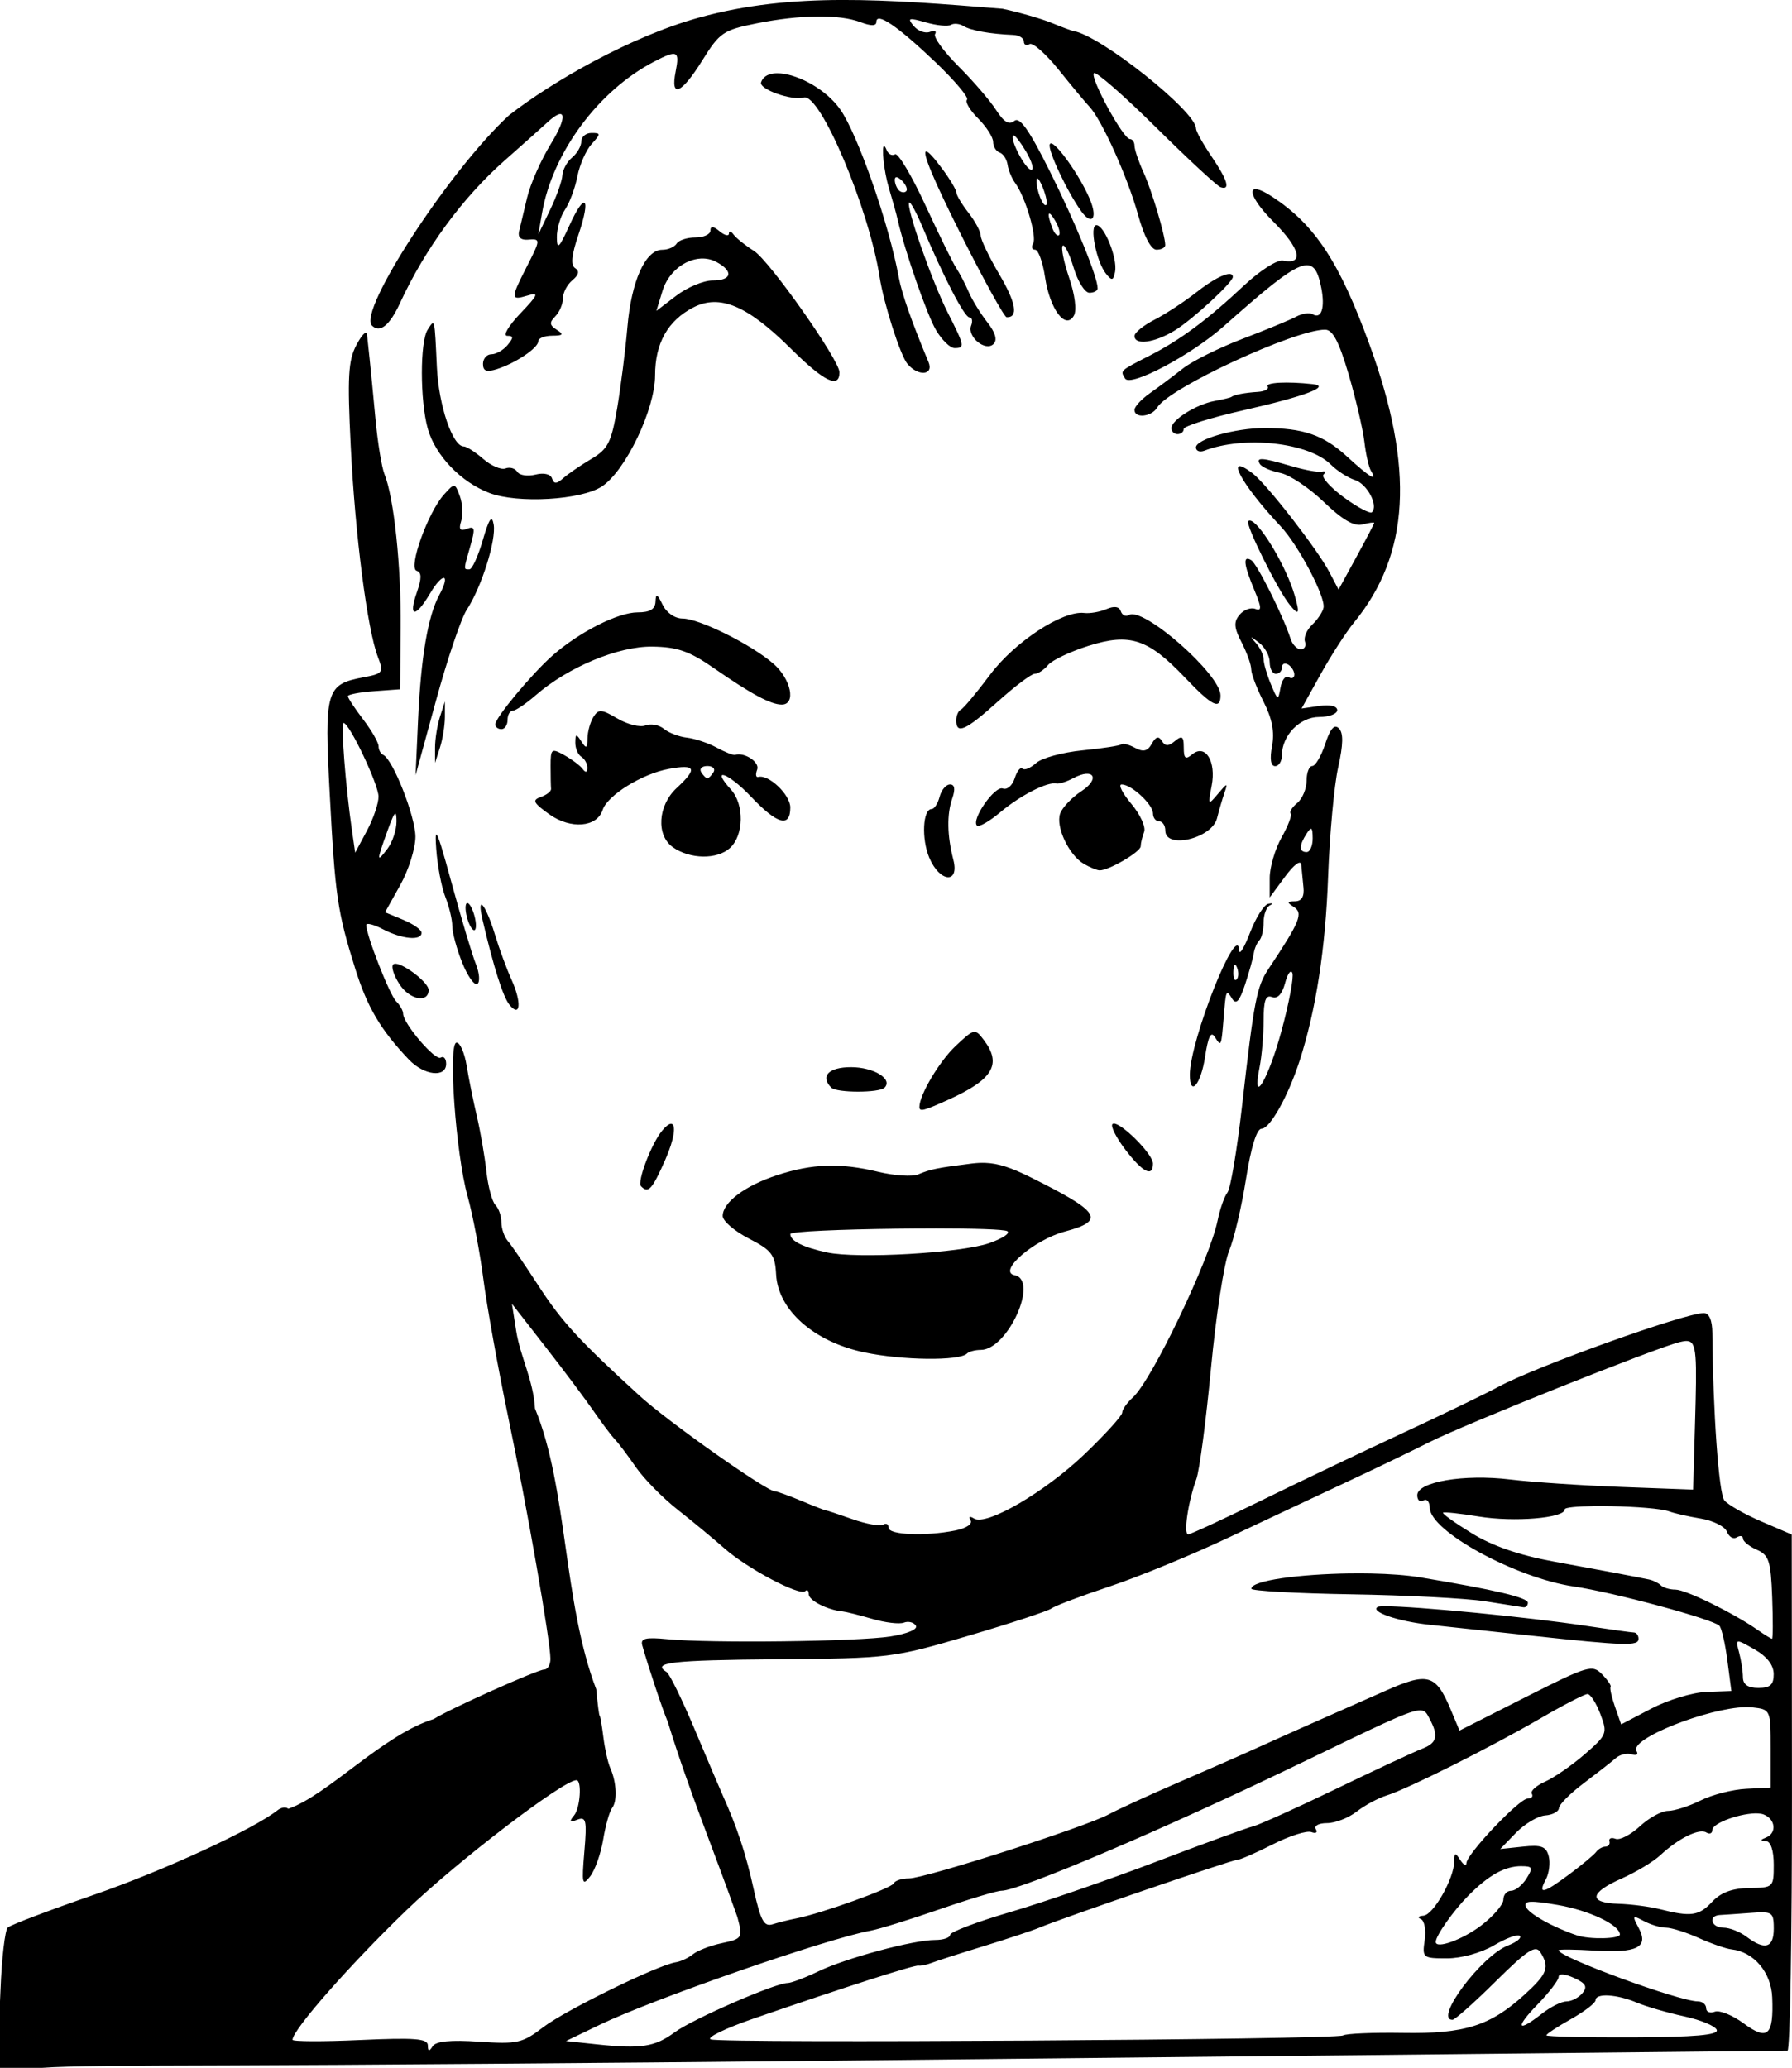
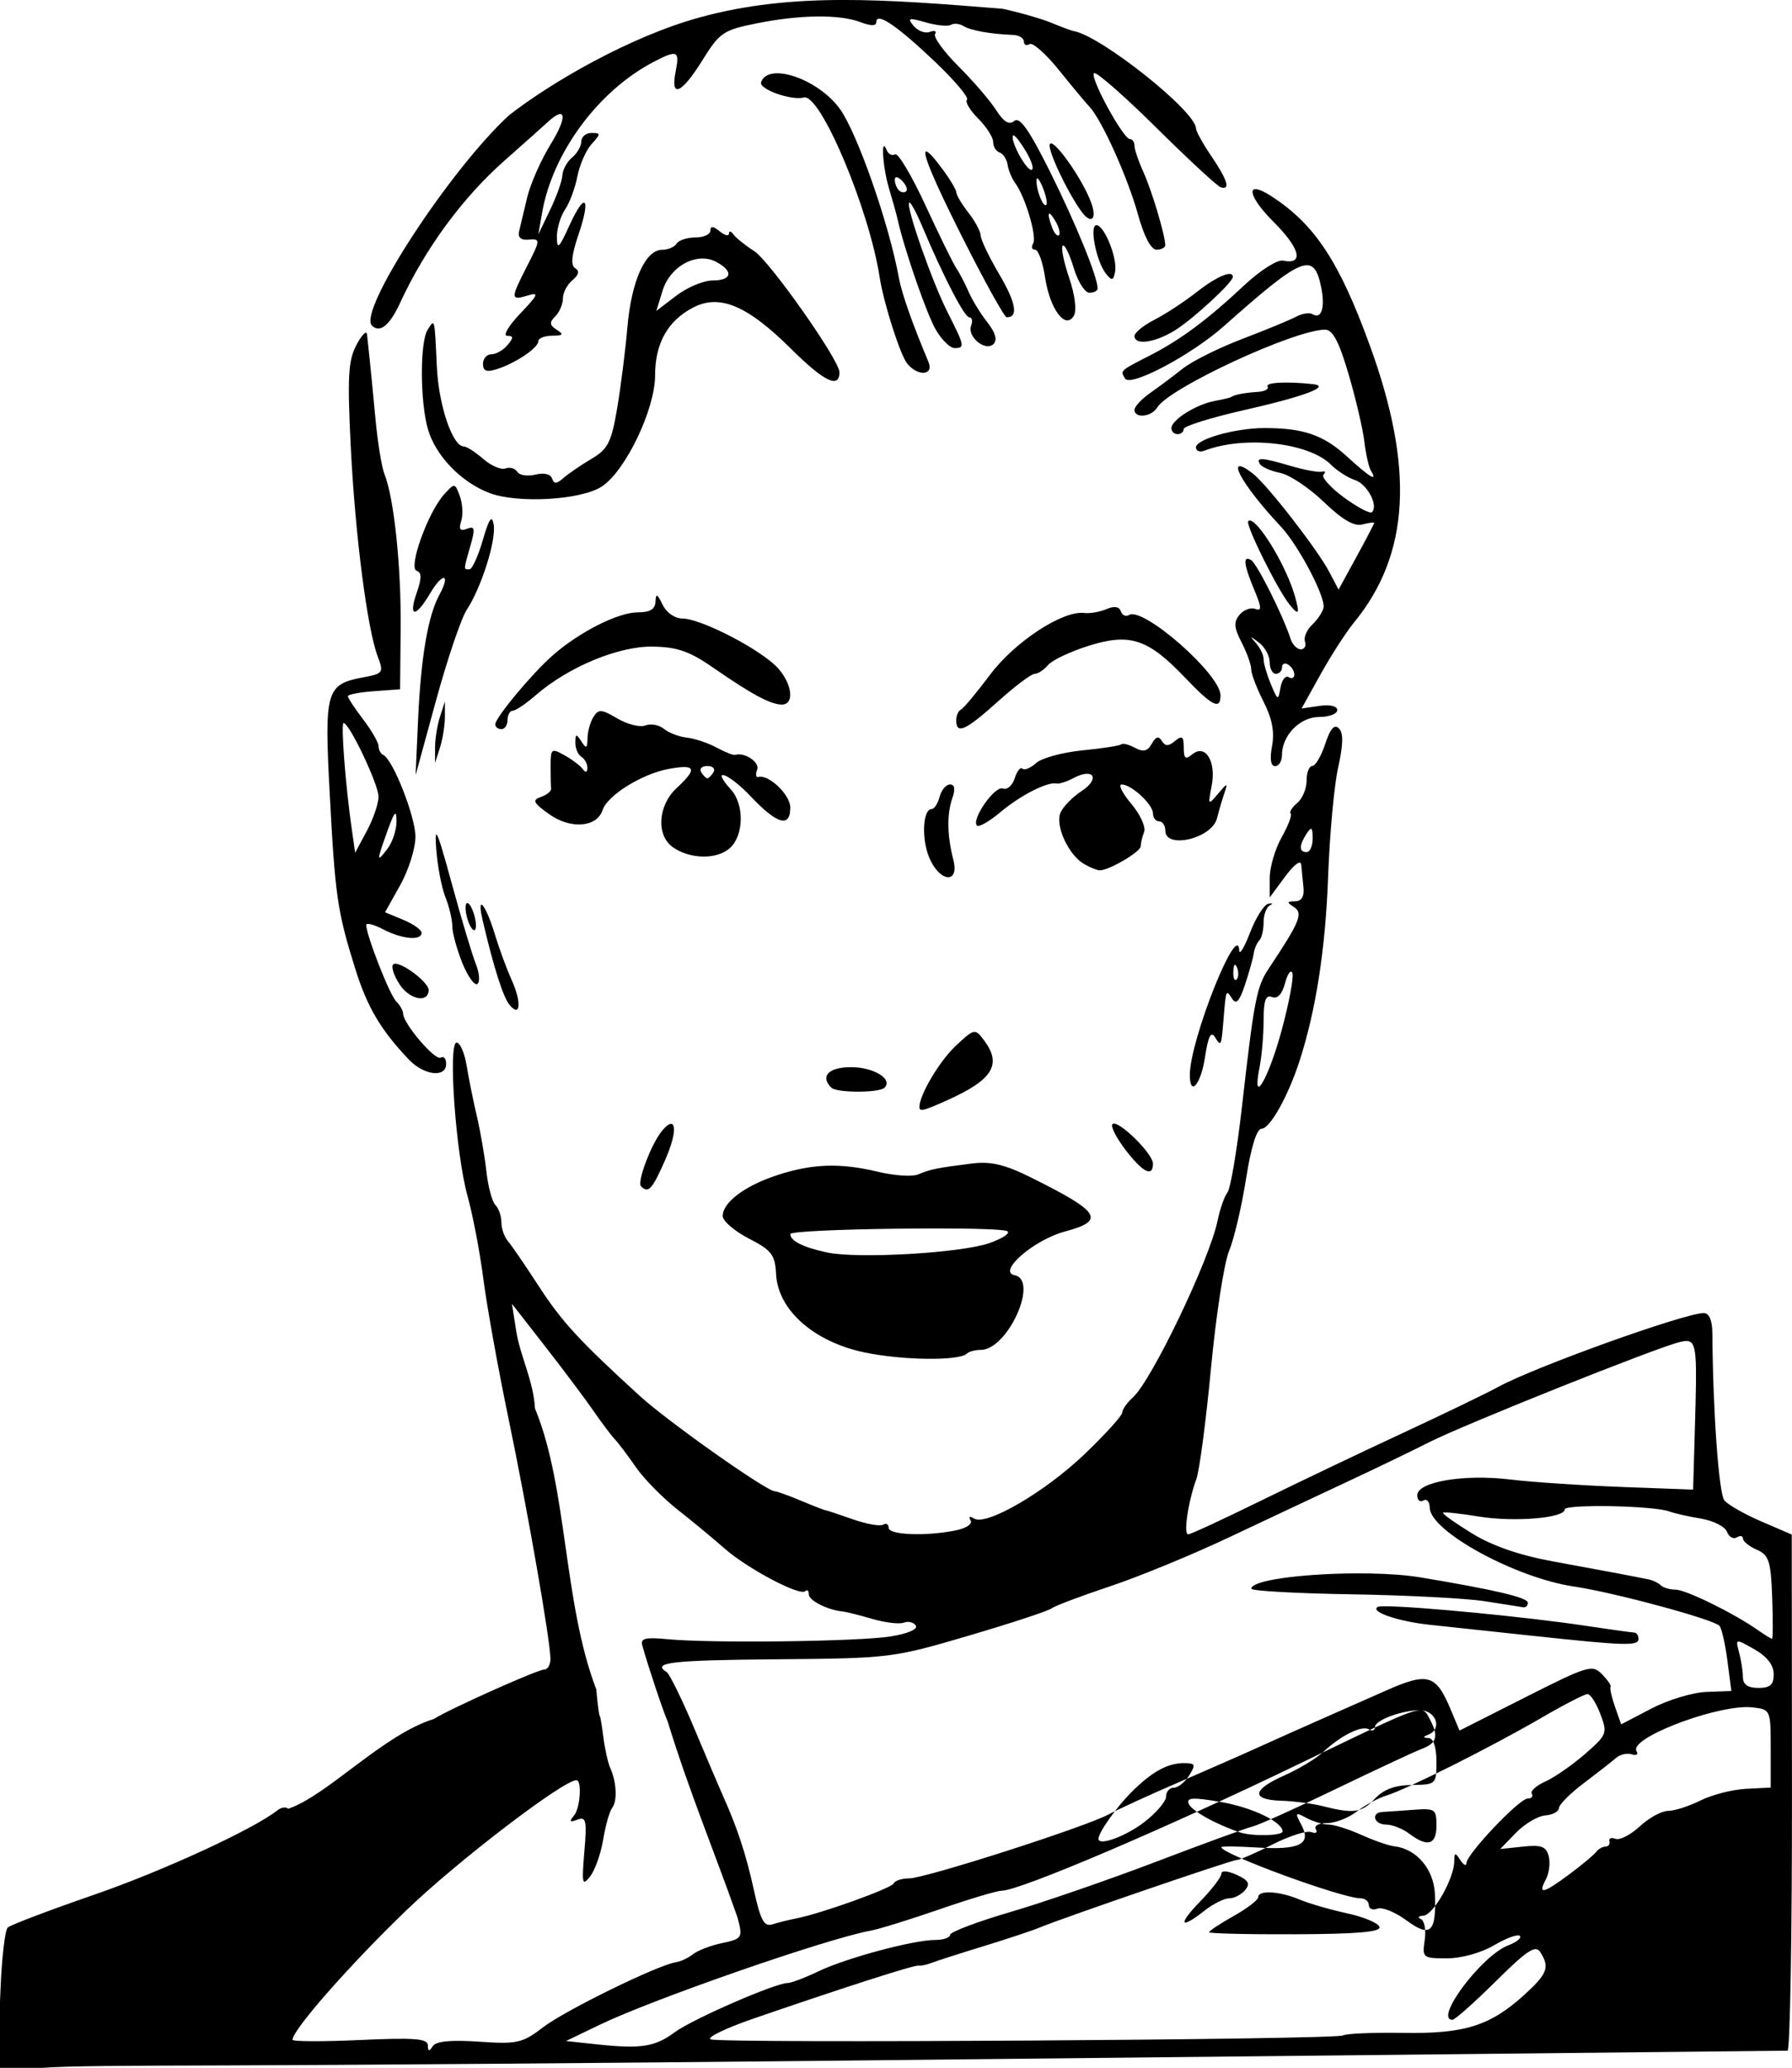
<svg xmlns="http://www.w3.org/2000/svg" xmlns:ns1="http://www.inkscape.org/namespaces/inkscape" xmlns:ns2="http://sodipodi.sourceforge.net/DTD/sodipodi-0.dtd" width="77.142mm" height="89.015mm" viewBox="0 0 77.142 89.015" version="1.1" id="svg1994" xml:space="preserve" ns1:version="1.2 (dc2aedaf03, 2022-05-15)" ns2:docname="Woman with letter.svg">
  <title id="title2037">Woman with letter</title>
  <ns2:namedview id="namedview1996" pagecolor="#ffffff" bordercolor="#666666" borderopacity="1.0" ns1:showpageshadow="2" ns1:pageopacity="0.0" ns1:pagecheckerboard="0" ns1:deskcolor="#d1d1d1" ns1:document-units="mm" showgrid="false" ns1:zoom="0.50353288" ns1:cx="1132.9945" ns1:cy="-146.96161" ns1:window-width="1920" ns1:window-height="991" ns1:window-x="-9" ns1:window-y="-9" ns1:window-maximized="1" ns1:current-layer="layer1" />
  <defs id="defs1991" />
  <g ns1:label="Lager 1" ns1:groupmode="layer" id="layer1" transform="translate(-34.023,-66.847)">
-     <path id="path2010" style="fill:#000000;stroke-width:0.265" d="m 55.945,71.802 c -2.536,2.316 -6.531,8.438 -5.912,9.058 0.34,0.34 0.763,0.003 1.209,-0.965 1.078,-2.338 2.691,-4.538 4.498,-6.133 0.824,-0.728 1.659,-1.472 1.855,-1.654 0.797,-0.74 0.872,-0.254 0.143,0.931 -0.427,0.694 -0.887,1.736 -1.023,2.315 -0.136,0.58 -0.291,1.232 -0.346,1.451 -0.062,0.248 0.075,0.383 0.364,0.36 0.578,-0.046 0.577,-0.033 -0.066,1.227 -0.667,1.308 -0.662,1.399 0.066,1.178 0.51,-0.155 0.465,-0.044 -0.316,0.776 -0.502,0.526 -0.755,0.957 -0.563,0.957 0.28,0 0.284,0.078 0.019,0.397 -0.181,0.218 -0.493,0.397 -0.693,0.397 -0.2,0 -0.365,0.187 -0.365,0.414 v 5.17e-4 c 2.04e-4,0.309 0.151,0.367 0.595,0.226 0.806,-0.255 1.786,-0.914 1.786,-1.201 0,-0.129 0.268,-0.236 0.595,-0.238 0.476,-0.003 0.516,-0.054 0.201,-0.254 -0.314,-0.199 -0.328,-0.316 -0.066,-0.578 0.181,-0.181 0.329,-0.528 0.329,-0.773 0,-0.244 0.184,-0.597 0.409,-0.783 0.276,-0.229 0.316,-0.398 0.121,-0.518 -0.202,-0.125 -0.161,-0.555 0.138,-1.438 0.554,-1.631 0.288,-1.892 -0.394,-0.388 -0.438,0.965 -0.529,1.049 -0.534,0.495 -0.003,-0.368 0.155,-0.904 0.351,-1.191 0.196,-0.287 0.436,-0.931 0.532,-1.431 0.097,-0.5 0.372,-1.125 0.611,-1.389 0.404,-0.446 0.403,-0.48 -0.003,-0.48 -0.241,0 -0.438,0.164 -0.438,0.364 0,0.2 -0.179,0.513 -0.397,0.694 -0.218,0.181 -0.406,0.523 -0.417,0.76 -0.011,0.237 -0.248,0.907 -0.528,1.489 l -0.508,1.058 0.161,-0.926 c 0.451,-2.595 2.42,-5.256 4.81,-6.503 1.01,-0.527 1.119,-0.479 0.94,0.418 -0.235,1.173 0.247,0.97 1.152,-0.485 0.74,-1.191 0.9,-1.3 2.333,-1.587 1.875,-0.376 3.568,-0.396 4.475,-0.051 0.451,0.172 0.679,0.169 0.679,-0.009 0,-0.447 0.906,0.169 2.544,1.73 0.837,0.798 1.448,1.526 1.358,1.616 -0.091,0.091 0.126,0.455 0.481,0.81 0.355,0.355 0.645,0.809 0.645,1.008 0,0.2 0.126,0.405 0.279,0.456 0.153,0.051 0.308,0.287 0.343,0.525 0.035,0.237 0.182,0.593 0.327,0.789 0.436,0.59 0.948,2.319 0.772,2.604 -0.09,0.146 -0.052,0.266 0.086,0.266 0.138,0 0.33,0.534 0.428,1.188 0.207,1.381 0.887,2.282 1.242,1.647 0.127,-0.228 0.043,-0.9 -0.205,-1.626 -0.232,-0.681 -0.357,-1.302 -0.278,-1.381 0.079,-0.079 0.29,0.344 0.469,0.941 0.179,0.596 0.484,1.084 0.68,1.084 0.195,0 0.355,-0.085 0.355,-0.189 0,-0.49 -0.95,-2.817 -2.053,-5.03 -0.893,-1.791 -1.301,-2.371 -1.533,-2.178 -0.224,0.186 -0.453,0.05 -0.785,-0.47 -0.258,-0.403 -0.987,-1.25 -1.621,-1.883 -0.633,-0.633 -1.086,-1.256 -1.006,-1.386 0.08,-0.13 -0.02,-0.172 -0.223,-0.094 -0.203,0.078 -0.516,-0.038 -0.698,-0.256 -0.287,-0.346 -0.219,-0.365 0.525,-0.152 0.47,0.135 0.956,0.181 1.081,0.104 0.125,-0.077 0.37,-0.052 0.545,0.056 0.306,0.189 1.16,0.341 2.13,0.379 0.255,0.01 0.463,0.137 0.463,0.282 0,0.145 0.11,0.196 0.244,0.113 0.134,-0.083 0.7,0.416 1.257,1.108 0.557,0.693 1.152,1.407 1.322,1.588 0.531,0.564 1.648,3.044 2.087,4.633 0.261,0.946 0.563,1.521 0.798,1.521 0.208,0 0.378,-0.089 0.377,-0.198 -0.003,-0.426 -0.581,-2.357 -0.942,-3.149 -0.209,-0.459 -0.38,-0.965 -0.38,-1.124 0,-0.16 -0.089,-0.291 -0.198,-0.291 -0.287,-3.8e-4 -1.735,-2.653 -1.549,-2.838 0.086,-0.086 1.287,0.964 2.67,2.333 1.383,1.369 2.634,2.528 2.781,2.577 0.438,0.146 0.304,-0.305 -0.396,-1.335 -0.364,-0.535 -0.661,-1.072 -0.661,-1.192 0,-0.739 -4.126,-4.018 -5.281,-4.197 -0.079,-0.012 -0.496,-0.168 -0.927,-0.346 -0.431,-0.178 -1.384,-0.453 -2.117,-0.611 -5.069,-0.408 -9.04,-0.726 -13.038,0.371 -2.993,0.822 -6.376,2.783 -8.198,4.204 z m 11.52,-1.8 c -0.053,6.52e-4 -0.104,0.004 -0.153,0.011 -0.26,0.035 -0.452,0.155 -0.526,0.377 -0.099,0.296 1.315,0.8 1.838,0.654 0.707,-0.196 2.808,4.781 3.266,7.734 0.175,1.131 0.889,3.363 1.193,3.729 0.464,0.559 1.152,0.498 0.908,-0.081 -0.707,-1.685 -1.152,-2.951 -1.277,-3.638 -0.418,-2.294 -1.776,-6.183 -2.526,-7.238 -0.61,-0.857 -1.757,-1.471 -2.557,-1.542 -0.057,-0.005 -0.113,-0.007 -0.166,-0.007 z m 10.201,2.673 c 0.084,0.033 0.303,0.32 0.527,0.698 0.255,0.432 0.357,0.785 0.227,0.785 -0.245,0 -0.941,-1.321 -0.781,-1.481 0.006,-0.006 0.015,-0.007 0.027,-0.002 z M 79.247,73.025 c -0.016,0.005 -0.028,0.018 -0.035,0.039 -0.087,0.26 0.755,2.045 1.358,2.879 0.431,0.597 0.695,0.346 0.417,-0.397 -0.344,-0.917 -1.358,-2.39 -1.682,-2.516 -0.023,-0.009 -0.043,-0.011 -0.058,-0.006 z m -7.165,0.11 c -0.115,0.004 -0.016,1.069 0.21,1.819 0.153,0.508 0.322,1.115 0.374,1.348 0.296,1.318 1.259,4.094 1.652,4.758 0.251,0.424 0.608,0.771 0.795,0.771 0.456,0 0.439,-0.085 -0.296,-1.536 -0.672,-1.326 -1.809,-4.574 -1.655,-4.728 0.05,-0.05 0.305,0.416 0.566,1.036 0.917,2.177 1.813,3.905 2.024,3.905 0.117,0 0.152,0.16 0.077,0.355 -0.184,0.479 0.62,1.137 0.965,0.791 0.172,-0.172 0.079,-0.493 -0.271,-0.937 -0.292,-0.372 -0.652,-0.958 -0.8,-1.302 -0.148,-0.345 -0.388,-0.805 -0.533,-1.023 -0.145,-0.218 -0.745,-1.442 -1.335,-2.72 -0.59,-1.278 -1.176,-2.26 -1.302,-2.181 -0.127,0.078 -0.291,-0.007 -0.364,-0.19 -0.032,-0.08 -0.06,-0.129 -0.082,-0.151 -0.01,-0.01 -0.018,-0.014 -0.026,-0.014 z m 1.816,0.232 c -0.2,-0.009 0.303,1.21 1.485,3.563 0.985,1.961 1.872,3.568 1.973,3.572 0.515,0.019 0.406,-0.621 -0.311,-1.838 -0.439,-0.744 -0.801,-1.497 -0.804,-1.672 -0.003,-0.175 -0.239,-0.617 -0.523,-0.981 -0.285,-0.364 -0.52,-0.756 -0.523,-0.871 -0.003,-0.115 -0.267,-0.562 -0.585,-0.992 -0.384,-0.52 -0.621,-0.776 -0.712,-0.78 z m -1.27,1.11 c 0.055,0.007 0.132,0.058 0.227,0.153 0.172,0.172 0.252,0.375 0.177,0.45 -0.075,0.075 -0.216,0.057 -0.313,-0.04 -0.097,-0.097 -0.177,-0.3 -0.177,-0.45 0,-0.083 0.031,-0.12 0.086,-0.113 z m 6.043,0.053 c 0.045,-0.014 0.139,0.133 0.244,0.395 0.139,0.349 0.206,0.681 0.148,0.739 -0.133,0.133 -0.441,-0.651 -0.419,-1.064 0.002,-0.043 0.011,-0.065 0.026,-0.07 z m 9.471,0.462 c -0.42,-0.074 -0.174,0.527 0.713,1.414 1.143,1.143 1.312,1.849 0.398,1.66 -0.242,-0.05 -0.988,0.425 -1.667,1.061 -1.583,1.484 -2.746,2.349 -4.063,3.023 -1.308,0.669 -1.281,0.644 -1.066,0.993 0.233,0.377 2.854,-1.014 4.253,-2.257 3.412,-3.033 3.878,-3.217 4.19,-1.656 0.173,0.866 0.006,1.377 -0.374,1.142 -0.13,-0.08 -0.449,-0.031 -0.71,0.109 -0.261,0.14 -1.3,0.569 -2.31,0.954 -1.01,0.385 -2.164,0.96 -2.563,1.276 -0.4,0.317 -1.032,0.79 -1.405,1.052 -0.373,0.261 -0.678,0.589 -0.678,0.728 0,0.38 0.737,0.303 0.979,-0.102 0.501,-0.84 5.916,-3.35 7.226,-3.35 0.329,0 0.599,0.511 1.012,1.918 0.31,1.055 0.615,2.361 0.679,2.902 0.064,0.541 0.192,1.106 0.285,1.257 0.308,0.498 -0.048,0.284 -1.04,-0.624 -1.006,-0.922 -1.878,-1.221 -3.552,-1.218 -1.259,0.002 -2.943,0.479 -2.943,0.833 0,0.154 0.164,0.218 0.363,0.141 1.717,-0.659 4.493,-0.353 5.446,0.6 0.269,0.269 0.733,0.566 1.031,0.661 0.529,0.168 1.025,1.1 0.737,1.387 -0.079,0.079 -0.625,-0.209 -1.212,-0.64 -0.587,-0.432 -0.979,-0.873 -0.872,-0.98 0.107,-0.107 0.076,-0.163 -0.07,-0.125 -0.146,0.039 -0.741,-0.07 -1.323,-0.241 -1.267,-0.373 -1.533,-0.389 -1.344,-0.084 0.078,0.127 0.473,0.298 0.876,0.38 0.403,0.082 1.247,0.645 1.875,1.251 0.786,0.758 1.301,1.06 1.654,0.968 0.282,-0.074 0.512,-0.105 0.512,-0.069 0,0.036 -0.345,0.697 -0.767,1.469 l -0.767,1.403 -0.402,-0.765 c -0.507,-0.968 -2.698,-3.784 -3.299,-4.241 -1.256,-0.954 -0.509,0.456 1.21,2.284 0.762,0.81 1.937,3.041 1.844,3.501 -0.037,0.185 -0.258,0.514 -0.49,0.733 -0.232,0.218 -0.371,0.546 -0.309,0.728 0.062,0.182 -0.02,0.331 -0.182,0.331 -0.162,0 -0.361,-0.208 -0.442,-0.463 -0.303,-0.955 -1.435,-3.217 -1.689,-3.374 -0.371,-0.229 -0.328,0.178 0.133,1.283 0.317,0.759 0.326,0.923 0.042,0.814 -0.195,-0.075 -0.501,0.039 -0.679,0.254 -0.258,0.31 -0.239,0.553 0.09,1.19 0.227,0.44 0.413,0.959 0.413,1.154 0,0.195 0.239,0.822 0.53,1.394 0.369,0.724 0.481,1.304 0.367,1.908 h 5.17e-4 c -0.105,0.558 -0.058,0.868 0.131,0.868 0.162,0 0.294,-0.212 0.294,-0.47 0,-0.852 0.773,-1.646 1.602,-1.646 0.428,0 0.779,-0.133 0.779,-0.295 0,-0.175 -0.313,-0.249 -0.768,-0.182 l -0.768,0.113 0.818,-1.472 c 0.45,-0.809 1.098,-1.815 1.442,-2.234 2.399,-2.929 2.608,-6.624 0.674,-11.937 -1.305,-3.586 -2.354,-5.181 -4.205,-6.394 -0.289,-0.189 -0.503,-0.289 -0.643,-0.313 z m -8.934,1.053 c 0.045,0.013 0.129,0.115 0.246,0.316 0.155,0.266 0.225,0.539 0.157,0.607 -0.068,0.068 -0.198,-0.07 -0.289,-0.306 -0.128,-0.333 -0.173,-0.542 -0.147,-0.601 0.006,-0.015 0.017,-0.02 0.033,-0.015 z m 2.013,0.495 c -0.314,0 -0.003,1.576 0.414,2.092 0.253,0.313 0.315,0.299 0.39,-0.087 C 82.136,77.971 81.562,76.539 81.22,76.539 Z m -16.52,0.086 c -0.065,-0.005 -0.096,0.044 -0.096,0.146 0,0.163 -0.291,0.297 -0.646,0.297 -0.355,0 -0.719,0.119 -0.809,0.265 -0.09,0.146 -0.369,0.265 -0.62,0.265 -0.723,0 -1.327,1.341 -1.498,3.328 -0.087,1.007 -0.287,2.587 -0.444,3.51 -0.249,1.459 -0.394,1.742 -1.111,2.167 -0.454,0.269 -0.995,0.64 -1.204,0.824 -0.291,0.258 -0.403,0.261 -0.485,0.016 -0.063,-0.19 -0.353,-0.257 -0.717,-0.166 -0.336,0.084 -0.687,0.03 -0.78,-0.121 -0.093,-0.151 -0.322,-0.216 -0.507,-0.145 -0.186,0.071 -0.617,-0.113 -0.958,-0.409 -0.341,-0.296 -0.718,-0.538 -0.838,-0.538 -0.482,0 -1.08,-1.762 -1.158,-3.41 -0.101,-2.159 -0.086,-2.098 -0.396,-1.617 -0.335,0.518 -0.333,3.048 0.002,4.256 0.32,1.153 1.428,2.31 2.658,2.776 1.22,0.462 3.944,0.304 4.836,-0.28 1.021,-0.669 2.293,-3.324 2.293,-4.785 0,-1.381 0.548,-2.356 1.643,-2.922 1.14,-0.59 2.333,-0.085 4.214,1.784 1.417,1.408 2.08,1.728 2.08,1.004 0,-0.521 -3.011,-4.797 -3.674,-5.218 -0.381,-0.242 -0.779,-0.562 -0.886,-0.711 -0.107,-0.149 -0.196,-0.167 -0.198,-0.04 -0.002,0.127 -0.183,0.082 -0.401,-0.099 -0.137,-0.114 -0.236,-0.173 -0.301,-0.178 z m -0.51,1.351 c 0.23,-0.012 0.458,0.033 0.666,0.144 0.756,0.405 0.677,0.8 -0.16,0.8 -0.386,0 -1.089,0.294 -1.561,0.654 l -0.858,0.655 0.266,-0.867 c 0.245,-0.8 0.956,-1.349 1.647,-1.386 z m 22.782,0.664 c -0.235,-0.021 -0.784,0.268 -1.428,0.773 -0.53,0.417 -1.351,0.955 -1.824,1.197 -0.473,0.242 -0.86,0.556 -0.86,0.698 0,0.412 0.859,0.297 1.724,-0.23 0.761,-0.464 2.509,-2.074 2.509,-2.31 0,-0.079 -0.043,-0.121 -0.121,-0.128 z m -37.2,2.53 c -0.076,0.002 -0.235,0.201 -0.408,0.529 -0.352,0.665 -0.392,1.372 -0.243,4.366 0.188,3.803 0.712,7.871 1.165,9.052 0.261,0.68 0.228,0.726 -0.623,0.886 -1.607,0.301 -1.683,0.564 -1.447,5.011 0.234,4.422 0.329,5.075 1.101,7.541 0.518,1.654 1.093,2.627 2.307,3.903 0.652,0.686 1.604,0.794 1.604,0.183 0,-0.227 -0.106,-0.347 -0.235,-0.267 -0.237,0.147 -1.617,-1.47 -1.617,-1.895 0,-0.126 -0.136,-0.366 -0.303,-0.532 -0.281,-0.281 -1.285,-2.846 -1.285,-3.283 0,-0.106 0.327,-0.022 0.728,0.187 0.817,0.426 1.654,0.502 1.654,0.15 0,-0.128 -0.354,-0.379 -0.786,-0.558 l -0.786,-0.326 0.654,-1.171 c 0.36,-0.644 0.654,-1.58 0.654,-2.08 0,-0.87 -0.974,-3.341 -1.389,-3.525 -0.109,-0.049 -0.198,-0.216 -0.198,-0.372 0,-0.156 -0.298,-0.674 -0.661,-1.151 -0.364,-0.477 -0.661,-0.928 -0.661,-1.002 0,-0.074 0.506,-0.171 1.124,-0.216 l 1.124,-0.082 0.025,-2.646 c 0.025,-2.637 -0.288,-5.61 -0.697,-6.615 -0.118,-0.291 -0.293,-1.363 -0.388,-2.381 -0.095,-1.019 -0.208,-2.18 -0.251,-2.58 -0.043,-0.4 -0.094,-0.876 -0.113,-1.058 -0.005,-0.045 -0.021,-0.066 -0.047,-0.066 z m 39.331,2.151 c -0.36,0.019 -0.568,0.075 -0.513,0.163 0.067,0.109 -0.123,0.213 -0.422,0.232 -0.554,0.034 -1.021,0.123 -1.14,0.218 -0.036,0.029 -0.359,0.107 -0.718,0.173 -0.794,0.146 -1.861,0.816 -1.861,1.17 0,0.142 0.119,0.258 0.265,0.258 0.146,0 0.265,-0.1 0.265,-0.223 0,-0.122 1.166,-0.487 2.591,-0.81 2.618,-0.594 3.774,-1.03 2.966,-1.12 -0.557,-0.062 -1.07,-0.08 -1.43,-0.061 z M 53.569,87.764 c -0.086,-0.009 -0.203,0.118 -0.433,0.372 -0.689,0.762 -1.55,3.158 -1.179,3.281 0.222,0.074 0.224,0.319 0.005,0.946 -0.374,1.074 -0.053,1.092 0.573,0.033 0.549,-0.93 0.908,-0.875 0.4,0.061 -0.491,0.906 -0.794,2.687 -0.915,5.381 l -0.107,2.381 0.883,-3.228 c 0.486,-1.775 1.079,-3.528 1.319,-3.893 0.636,-0.97 1.278,-3.008 1.159,-3.677 -0.076,-0.428 -0.198,-0.252 -0.468,0.678 -0.201,0.691 -0.459,1.257 -0.575,1.257 -0.26,0 -0.261,0.045 0.043,-1.018 0.213,-0.744 0.19,-0.858 -0.15,-0.728 -0.298,0.114 -0.362,0.027 -0.247,-0.335 0.085,-0.269 0.058,-0.751 -0.06,-1.072 -0.106,-0.288 -0.162,-0.432 -0.248,-0.44 z m 34.253,1.491 c -0.025,-7.2e-5 -0.047,0.009 -0.065,0.026 -0.136,0.136 1.253,2.937 1.782,3.596 0.4,0.498 0.45,0.405 0.218,-0.397 -0.35,-1.208 -1.4,-2.969 -1.848,-3.2 -0.032,-0.016 -0.061,-0.025 -0.086,-0.025 z m -25.509,3.24 c -0.046,-0.02 -0.065,0.065 -0.072,0.25 -0.013,0.328 -0.237,0.463 -0.77,0.463 -0.84,0 -2.515,0.848 -3.656,1.852 -0.896,0.788 -2.472,2.682 -2.472,2.971 0,0.112 0.119,0.204 0.265,0.204 0.146,0 0.265,-0.179 0.265,-0.397 0,-0.218 0.101,-0.397 0.224,-0.397 0.123,0 0.569,-0.301 0.992,-0.669 1.392,-1.21 3.554,-2.111 5.018,-2.09 1.076,0.015 1.596,0.197 2.646,0.926 1.618,1.123 2.45,1.569 2.924,1.569 0.627,0 0.402,-1.098 -0.361,-1.76 -0.959,-0.832 -3.198,-1.944 -3.914,-1.944 -0.329,0 -0.69,-0.251 -0.856,-0.595 -0.114,-0.237 -0.187,-0.362 -0.233,-0.382 z m 19.75,0.489 c -0.104,-0.016 -0.241,0.012 -0.409,0.084 -0.282,0.121 -0.714,0.196 -0.959,0.166 -0.927,-0.113 -2.991,1.241 -4.053,2.66 -0.582,0.778 -1.148,1.454 -1.257,1.502 -0.109,0.049 -0.198,0.257 -0.198,0.463 0,0.619 0.405,0.435 1.796,-0.816 0.728,-0.655 1.441,-1.191 1.584,-1.191 0.143,0 0.4,-0.17 0.573,-0.377 0.172,-0.208 0.958,-0.58 1.747,-0.828 1.779,-0.559 2.556,-0.302 4.154,1.375 1.165,1.223 1.523,1.401 1.523,0.758 0,-0.907 -3.335,-3.833 -3.941,-3.458 -0.136,0.084 -0.294,0.011 -0.351,-0.161 -0.034,-0.102 -0.105,-0.162 -0.209,-0.177 z m 5.836,1.305 c 0.019,-0.003 0.122,0.071 0.319,0.22 0.255,0.193 0.463,0.574 0.463,0.847 0,0.273 0.119,0.497 0.265,0.497 0.146,0 0.265,-0.126 0.265,-0.28 0,-0.154 0.119,-0.207 0.265,-0.117 0.146,0.09 0.265,0.283 0.265,0.428 0,0.146 -0.11,0.196 -0.245,0.113 -0.135,-0.084 -0.293,0.118 -0.35,0.448 -0.1,0.574 -0.117,0.568 -0.415,-0.146 -0.171,-0.41 -0.312,-0.892 -0.312,-1.072 0,-0.18 -0.149,-0.494 -0.331,-0.698 -0.141,-0.158 -0.206,-0.237 -0.187,-0.24 z m -34.724,2.754 -0.212,0.661 c -0.117,0.364 -0.212,0.959 -0.212,1.323 v 0.661 l 0.212,-0.661 c 0.117,-0.364 0.212,-0.959 0.212,-1.323 z m 6.737,0.417 c -0.145,-0.009 -0.232,0.075 -0.341,0.248 -0.137,0.217 -0.253,0.632 -0.257,0.923 -0.007,0.439 -0.052,0.461 -0.265,0.132 -0.221,-0.342 -0.256,-0.335 -0.26,0.051 -0.002,0.246 0.115,0.521 0.26,0.611 0.146,0.09 0.262,0.305 0.26,0.479 -0.003,0.198 -0.076,0.217 -0.198,0.051 -0.107,-0.146 -0.462,-0.414 -0.79,-0.597 -0.559,-0.313 -0.595,-0.285 -0.595,0.463 0,0.438 0.009,0.88 0.02,0.984 0.011,0.103 -0.187,0.26 -0.439,0.349 -0.387,0.136 -0.331,0.252 0.364,0.747 0.918,0.654 2.052,0.562 2.294,-0.186 0.204,-0.631 1.702,-1.56 2.854,-1.77 1.162,-0.212 1.24,-0.015 0.331,0.827 -0.809,0.75 -0.889,2.036 -0.159,2.548 0.74,0.519 1.899,0.535 2.452,0.035 0.604,-0.547 0.628,-1.876 0.045,-2.52 -0.907,-1.002 -0.113,-0.724 0.858,0.301 1.139,1.201 1.698,1.357 1.698,0.471 0,-0.549 -0.934,-1.438 -1.379,-1.313 -0.104,0.029 -0.125,-0.114 -0.047,-0.317 0.122,-0.319 -0.546,-0.762 -0.955,-0.634 -0.073,0.023 -0.43,-0.119 -0.794,-0.316 -0.364,-0.197 -0.938,-0.388 -1.276,-0.426 -0.338,-0.038 -0.784,-0.208 -0.989,-0.378 -0.206,-0.171 -0.564,-0.237 -0.797,-0.147 -0.233,0.09 -0.776,-0.045 -1.206,-0.299 -0.342,-0.202 -0.545,-0.305 -0.689,-0.315 z m -11.098,0.51 c 0.248,0 1.504,2.648 1.504,3.171 0,0.294 -0.226,0.958 -0.503,1.474 l -0.503,0.939 -0.145,-1.007 c -0.271,-1.882 -0.478,-4.579 -0.352,-4.579 z m 42.706,0.159 c -0.143,0.004 -0.283,0.241 -0.449,0.743 -0.173,0.523 -0.423,0.95 -0.558,0.95 -0.134,0 -0.244,0.283 -0.244,0.629 0,0.346 -0.181,0.779 -0.403,0.963 -0.222,0.184 -0.349,0.389 -0.283,0.455 0.066,0.066 -0.11,0.529 -0.391,1.029 -0.281,0.5 -0.511,1.285 -0.511,1.746 v 0.837 l 0.661,-0.897 c 0.383,-0.519 0.676,-0.736 0.696,-0.514 0.019,0.21 0.062,0.65 0.096,0.977 0.042,0.396 -0.081,0.596 -0.365,0.599 -0.35,0.003 -0.36,0.046 -0.057,0.238 0.425,0.269 0.282,0.621 -1.081,2.669 -0.512,0.77 -0.622,1.336 -1.143,5.922 -0.213,1.875 -0.495,3.541 -0.625,3.704 -0.131,0.163 -0.323,0.712 -0.428,1.222 -0.346,1.679 -2.828,6.86 -3.641,7.598 -0.255,0.231 -0.463,0.528 -0.463,0.658 0,0.13 -0.726,0.931 -1.612,1.78 -1.711,1.638 -4.231,3.108 -4.764,2.779 -0.19,-0.117 -0.251,-0.086 -0.151,0.076 0.096,0.156 -0.184,0.344 -0.654,0.438 -1.286,0.257 -2.873,0.193 -2.873,-0.116 0,-0.154 -0.106,-0.214 -0.236,-0.134 -0.13,0.08 -0.727,-0.027 -1.327,-0.239 -0.6,-0.212 -1.119,-0.383 -1.153,-0.381 -0.034,0.002 -0.505,-0.181 -1.046,-0.407 -0.541,-0.226 -1.053,-0.411 -1.138,-0.411 -0.357,0 -4.597,-2.994 -5.816,-4.107 -2.621,-2.394 -3.355,-3.194 -4.368,-4.756 -0.566,-0.873 -1.154,-1.731 -1.307,-1.907 -0.153,-0.176 -0.279,-0.539 -0.279,-0.807 0,-0.268 -0.115,-0.603 -0.257,-0.744 -0.141,-0.141 -0.316,-0.791 -0.388,-1.442 -0.072,-0.652 -0.256,-1.721 -0.41,-2.376 -0.154,-0.655 -0.352,-1.637 -0.441,-2.183 -0.089,-0.546 -0.283,-0.992 -0.431,-0.992 -0.38,0 -0.038,4.788 0.472,6.615 0.224,0.8 0.53,2.408 0.68,3.572 0.151,1.164 0.633,3.843 1.072,5.953 0.827,3.971 1.806,9.575 1.814,10.385 0.003,0.255 -0.118,0.463 -0.267,0.463 -0.287,0 -4.076,1.697 -4.755,2.13 -2.193,0.678 -4.568,3.285 -6.266,3.864 -0.092,-0.092 -0.298,-0.065 -0.457,0.061 -1.031,0.817 -4.927,2.612 -7.901,3.64 -1.925,0.665 -3.597,1.3 -3.716,1.411 -0.119,0.111 -0.259,1.319 -0.312,2.684 -0.01,0.271 -0.013,0.28 -0.023,0.531 v 2.826 h 1.805 c 1.192,-0.084 3.421,-0.093 8,-0.106 4.951,-0.014 16.384,-0.102 25.406,-0.196 16.858,-0.175 41.384,-0.433 41.74,-0.438 0.11,-0.002 0.196,-5.002 0.191,-11.111 l -0.009,-11.108 -1.307,-0.562 c -0.719,-0.309 -1.436,-0.717 -1.593,-0.906 -0.239,-0.288 -0.493,-3.82 -0.518,-7.205 -0.004,-0.549 -0.138,-0.86 -0.369,-0.86 -0.82,0 -7.241,2.305 -8.838,3.173 -0.542,0.295 -2.415,1.199 -4.162,2.01 -1.746,0.811 -4.488,2.12 -6.093,2.908 -1.605,0.789 -3.001,1.434 -3.102,1.434 -0.212,0 -0.004,-1.403 0.352,-2.381 0.133,-0.364 0.416,-2.512 0.63,-4.774 0.214,-2.262 0.563,-4.53 0.777,-5.041 0.213,-0.511 0.541,-1.905 0.729,-3.097 0.218,-1.386 0.462,-2.169 0.674,-2.169 0.358,0 1.143,-1.403 1.633,-2.921 0.706,-2.186 1.116,-4.828 1.228,-7.927 0.066,-1.819 0.261,-3.936 0.433,-4.705 0.22,-0.984 0.23,-1.481 0.033,-1.678 -0.049,-0.049 -0.098,-0.074 -0.145,-0.072 z m -6.664,0.468 c -0.057,0.002 -0.138,0.053 -0.251,0.147 -0.285,0.236 -0.419,0.236 -0.566,-0.002 -0.069,-0.111 -0.134,-0.158 -0.204,-0.139 -0.07,0.019 -0.144,0.106 -0.23,0.26 -0.181,0.323 -0.364,0.368 -0.722,0.176 -0.264,-0.141 -0.528,-0.21 -0.586,-0.151 -0.058,0.058 -0.811,0.175 -1.672,0.26 -0.862,0.085 -1.762,0.331 -2.001,0.547 -0.239,0.216 -0.503,0.324 -0.587,0.24 -0.084,-0.084 -0.234,0.103 -0.333,0.415 -0.099,0.313 -0.329,0.511 -0.511,0.441 -0.344,-0.132 -1.371,1.338 -1.114,1.595 0.081,0.081 0.532,-0.177 1.003,-0.573 0.862,-0.725 2.03,-1.323 2.418,-1.237 0.115,0.025 0.445,-0.08 0.733,-0.234 0.869,-0.465 1.169,0.021 0.346,0.561 -0.41,0.269 -0.823,0.702 -0.917,0.961 -0.205,0.564 0.372,1.794 1.018,2.17 v 5.1e-4 c 0.255,0.148 0.559,0.274 0.675,0.278 0.386,0.015 1.773,-0.795 1.773,-1.035 0,-0.13 0.066,-0.408 0.147,-0.618 0.081,-0.21 -0.168,-0.755 -0.553,-1.212 -0.384,-0.457 -0.571,-0.831 -0.414,-0.831 0.421,0 1.349,0.859 1.349,1.25 0,0.186 0.119,0.338 0.265,0.338 0.146,0 0.265,0.179 0.265,0.397 0,0.817 2.008,0.34 2.226,-0.53 0.084,-0.337 0.229,-0.831 0.322,-1.1 0.151,-0.436 0.122,-0.431 -0.276,0.042 -0.431,0.512 -0.439,0.501 -0.276,-0.342 0.204,-1.054 -0.274,-1.82 -0.84,-1.349 -0.288,0.239 -0.362,0.179 -0.362,-0.294 0,-0.301 -0.027,-0.435 -0.122,-0.431 z m -20.383,1.225 c 0.235,0 0.354,0.119 0.265,0.265 -0.09,0.146 -0.209,0.265 -0.265,0.265 -0.056,0 -0.175,-0.119 -0.265,-0.265 -0.09,-0.145 0.029,-0.265 0.265,-0.265 z m 10.444,0.794 c -0.169,0 -0.369,0.238 -0.445,0.529 -0.076,0.291 -0.23,0.529 -0.342,0.529 -0.383,0 -0.447,1.279 -0.104,2.094 0.449,1.068 1.309,1.141 1.036,0.088 -0.268,-1.035 -0.284,-1.957 -0.044,-2.646 0.137,-0.394 0.103,-0.595 -0.1,-0.595 z m -23.868,1.261 c 0.03,0.018 0.042,0.13 0.043,0.327 0.002,0.364 -0.172,0.893 -0.386,1.175 -0.479,0.633 -0.479,0.553 0.001,-0.778 0.189,-0.525 0.291,-0.754 0.342,-0.723 z m 39.394,0.651 c 0.013,-0.005 0.024,-0.004 0.034,0.004 0.039,0.03 0.052,0.159 0.054,0.4 0.002,0.327 -0.115,0.595 -0.261,0.595 -0.332,0 -0.332,-0.281 0,-0.794 0.078,-0.12 0.134,-0.19 0.173,-0.205 z m -37.632,0.245 c -0.042,-0.006 -0.039,0.213 -0.009,0.622 0.053,0.728 0.23,1.658 0.394,2.068 0.163,0.41 0.297,0.972 0.297,1.251 0,0.279 0.192,0.985 0.425,1.569 0.234,0.584 0.527,0.999 0.651,0.922 0.124,-0.077 0.097,-0.463 -0.061,-0.858 -0.159,-0.395 -0.629,-1.968 -1.046,-3.496 -0.39,-1.43 -0.581,-2.067 -0.651,-2.077 z m 1.326,2.948 c -0.011,0.001 -0.021,0.006 -0.03,0.015 -0.073,0.073 -0.051,0.388 0.048,0.701 0.099,0.313 0.24,0.509 0.313,0.437 0.073,-0.073 0.051,-0.388 -0.049,-0.701 -0.075,-0.235 -0.172,-0.404 -0.247,-0.443 -0.012,-0.007 -0.024,-0.009 -0.035,-0.008 z m 34.596,0.015 c -0.027,0.001 -0.063,0.007 -0.11,0.016 -0.186,0.037 -0.539,0.594 -0.786,1.237 -0.247,0.643 -0.457,0.99 -0.467,0.772 -0.063,-1.32 -2.127,3.874 -2.127,5.352 0,0.975 0.477,0.417 0.654,-0.766 0.132,-0.877 0.254,-1.127 0.423,-0.86 0.273,0.432 0.277,0.422 0.378,-0.815 0.1,-1.234 0.105,-1.246 0.37,-0.828 0.168,0.265 0.316,0.1 0.551,-0.611 0.177,-0.535 0.346,-1.142 0.376,-1.347 0.03,-0.205 0.138,-0.456 0.239,-0.557 0.101,-0.101 0.184,-0.452 0.184,-0.78 0,-0.327 0.122,-0.656 0.271,-0.73 0.075,-0.037 0.104,-0.063 0.092,-0.075 -0.006,-0.006 -0.023,-0.009 -0.049,-0.007 z m -33.991,0.058 c -0.053,0.019 -0.044,0.231 0.06,0.677 0.473,2.022 0.877,3.294 1.155,3.633 0.472,0.575 0.529,-0.101 0.09,-1.075 -0.216,-0.479 -0.535,-1.348 -0.711,-1.93 -0.252,-0.836 -0.507,-1.337 -0.595,-1.305 z m -3.665,2.542 c -0.057,-0.007 -0.102,0.002 -0.129,0.029 -0.095,0.095 0.03,0.481 0.277,0.858 0.429,0.654 1.222,0.816 1.252,0.256 0.017,-0.315 -1.001,-1.097 -1.4,-1.144 z m 36.115,0.044 c 0.024,0.004 0.053,0.044 0.084,0.124 0.076,0.191 0.067,0.42 -0.021,0.507 -0.088,0.088 -0.151,-0.068 -0.139,-0.347 0.006,-0.154 0.025,-0.247 0.053,-0.275 0.007,-0.007 0.015,-0.01 0.023,-0.009 z m 2.406,0.292 c 0.024,-1e-5 0.044,0.021 0.06,0.064 0.064,0.174 -0.142,1.276 -0.459,2.45 -0.573,2.123 -1.304,3.355 -0.955,1.608 0.095,-0.477 0.174,-1.385 0.174,-2.017 0,-0.867 0.09,-1.115 0.364,-1.009 0.235,0.09 0.434,-0.125 0.562,-0.604 0.081,-0.307 0.182,-0.492 0.254,-0.492 z m -13.673,2.601 c -0.156,0.034 -0.365,0.225 -0.768,0.604 -0.694,0.653 -1.555,2.104 -1.555,2.621 0,0.218 0.17,0.175 1.248,-0.312 1.924,-0.87 2.314,-1.528 1.522,-2.573 -0.189,-0.25 -0.291,-0.373 -0.447,-0.339 z m -5.266,1.513 c -0.967,0 -1.342,0.39 -0.85,0.882 0.228,0.228 2.063,0.23 2.291,0.002 0.371,-0.371 -0.464,-0.884 -1.441,-0.884 z m 11.309,2.428 c -0.023,0.001 -0.042,0.008 -0.056,0.022 -0.089,0.089 0.162,0.586 0.558,1.105 0.745,0.976 1.186,1.198 1.186,0.596 0,-0.38 -1.167,-1.566 -1.606,-1.709 -0.031,-0.01 -0.059,-0.015 -0.082,-0.014 z m -19.041,0.011 c -0.014,-0.002 -0.028,-0.002 -0.044,0.002 -0.085,0.017 -0.205,0.11 -0.358,0.295 -0.462,0.556 -1.089,2.209 -0.907,2.391 0.319,0.319 0.479,0.143 1.051,-1.159 0.387,-0.882 0.461,-1.496 0.258,-1.528 z m 13.515,1.681 c -0.188,-0.007 -0.378,0.003 -0.581,0.028 -1.472,0.182 -1.793,0.247 -2.314,0.469 -0.248,0.106 -1.022,0.056 -1.72,-0.112 -1.638,-0.394 -2.826,-0.354 -4.352,0.145 -1.382,0.452 -2.341,1.171 -2.341,1.756 0,0.215 0.506,0.651 1.124,0.97 0.988,0.509 1.131,0.697 1.175,1.544 0.081,1.534 1.624,2.9 3.795,3.357 1.647,0.347 4.096,0.375 4.421,0.051 0.086,-0.086 0.354,-0.157 0.595,-0.157 1.155,0 2.516,-3.005 1.457,-3.216 -0.755,-0.15 0.826,-1.522 2.168,-1.881 1.763,-0.472 1.527,-0.841 -1.496,-2.341 -0.826,-0.41 -1.369,-0.591 -1.932,-0.613 z m -2.169,2.822 c 1.632,8e-5 2.979,0.036 3.115,0.12 0.137,0.085 -0.213,0.315 -0.777,0.512 -1.226,0.429 -5.672,0.684 -6.987,0.402 -1.031,-0.222 -1.579,-0.496 -1.579,-0.792 0,-0.114 2.245,-0.201 4.536,-0.23 0.573,-0.007 1.148,-0.011 1.692,-0.011 z m -18.212,3.244 1.443,1.852 c 0.794,1.019 1.73,2.269 2.081,2.778 0.351,0.509 0.761,1.054 0.912,1.21 0.15,0.156 0.554,0.692 0.898,1.191 0.344,0.499 1.154,1.324 1.801,1.833 0.647,0.509 1.556,1.262 2.021,1.672 0.979,0.864 3.243,2.061 3.469,1.834 0.085,-0.085 0.154,-0.024 0.154,0.136 0,0.266 0.81,0.677 1.455,0.738 0.146,0.014 0.72,0.158 1.277,0.32 0.557,0.163 1.169,0.235 1.362,0.161 0.193,-0.074 0.424,-0.015 0.515,0.131 0.096,0.155 -0.361,0.349 -1.098,0.465 -1.399,0.22 -7.736,0.297 -9.596,0.117 -0.944,-0.092 -1.168,-0.037 -1.084,0.265 0.252,0.9 0.886,2.803 1.098,3.29 0.931,3.023 1.969,5.491 2.996,8.404 0.243,0.906 0.225,0.935 -0.694,1.131 -0.473,0.101 -1.02,0.314 -1.217,0.472 -0.197,0.159 -0.527,0.313 -0.734,0.344 -0.765,0.112 -4.76,2.067 -5.707,2.792 -0.902,0.691 -1.115,0.74 -2.769,0.628 -1.227,-0.083 -1.857,-0.021 -1.996,0.198 -0.151,0.237 -0.204,0.227 -0.207,-0.042 -0.003,-0.291 -0.568,-0.335 -2.915,-0.228 -1.601,0.073 -2.91,0.068 -2.91,-0.011 0,-0.424 2.463,-3.225 4.9,-5.573 2.186,-2.107 6.754,-5.601 7.322,-5.601 0.242,0 0.163,1.198 -0.1,1.515 -0.224,0.27 -0.192,0.312 0.141,0.184 0.376,-0.144 0.414,0.031 0.299,1.383 -0.117,1.383 -0.09,1.496 0.249,1.061 0.209,-0.268 0.462,-0.982 0.562,-1.587 0.1,-0.605 0.274,-1.219 0.387,-1.365 0.229,-0.294 0.189,-1.113 -0.084,-1.72 -0.098,-0.218 -0.231,-0.814 -0.295,-1.323 -0.064,-0.509 -0.135,-0.926 -0.16,-0.926 -0.024,0 -0.09,-0.511 -0.147,-1.135 -1.431,-3.743 -1.229,-8.69 -2.637,-12.088 -0.069,-1.212 -0.63,-2.226 -0.807,-3.326 z m 50.6,1.604 c 0.41,0.031 0.412,0.647 0.329,3.552 l -0.082,2.843 -3.093,-0.115 c -1.701,-0.064 -3.854,-0.208 -4.785,-0.321 -1.986,-0.241 -3.997,0.1 -3.997,0.677 0,0.215 0.119,0.317 0.265,0.227 0.146,-0.09 0.268,0.052 0.273,0.315 0.017,1.01 3.704,3.022 6.209,3.389 1.693,0.248 5.955,1.397 6.257,1.687 0.094,0.09 0.25,0.76 0.345,1.487 l 0.173,1.323 -1.075,0.04 c -0.591,0.022 -1.659,0.345 -2.372,0.718 l -1.298,0.679 -0.266,-0.762 c -0.146,-0.419 -0.231,-0.802 -0.189,-0.851 0.042,-0.049 -0.123,-0.293 -0.367,-0.544 -0.418,-0.429 -0.604,-0.374 -3.29,0.984 l -2.846,1.44 -0.365,-0.873 c -0.652,-1.561 -0.982,-1.657 -2.846,-0.829 -0.908,0.403 -2.187,0.969 -2.842,1.256 -0.655,0.288 -1.786,0.794 -2.514,1.124 -0.728,0.331 -2.335,1.038 -3.572,1.571 -1.237,0.534 -2.567,1.144 -2.956,1.355 -0.993,0.54 -7.904,2.758 -8.597,2.759 -0.315,5.7e-4 -0.613,0.097 -0.661,0.213 -0.087,0.21 -3.131,1.304 -4.204,1.511 -0.306,0.059 -0.76,0.172 -1.01,0.251 -0.372,0.118 -0.518,-0.151 -0.817,-1.51 -0.334,-1.518 -0.707,-2.648 -1.33,-4.035 -0.131,-0.291 -0.676,-1.573 -1.212,-2.849 -0.536,-1.276 -1.079,-2.384 -1.206,-2.463 -0.665,-0.411 0.203,-0.512 4.731,-0.55 4.882,-0.041 5.012,-0.057 8.267,-1.015 1.819,-0.535 3.426,-1.064 3.572,-1.175 0.146,-0.111 1.277,-0.538 2.514,-0.95 1.237,-0.411 3.559,-1.367 5.159,-2.124 1.601,-0.757 3.863,-1.821 5.027,-2.365 1.164,-0.543 2.772,-1.318 3.572,-1.722 1.533,-0.774 9.774,-4.068 10.768,-4.304 0.092,-0.022 0.173,-0.039 0.244,-0.045 0.031,-0.003 0.06,-0.003 0.087,-0.001 z m -4.029,7.104 c 0.237,-0.003 0.492,-10e-4 0.752,0.004 1.042,0.021 2.166,0.102 2.496,0.226 0.218,0.082 0.832,0.221 1.364,0.309 0.532,0.088 1.037,0.343 1.122,0.567 0.086,0.224 0.276,0.332 0.423,0.241 0.147,-0.091 0.266,-0.066 0.266,0.053 0,0.12 0.268,0.335 0.595,0.479 0.522,0.229 0.604,0.482 0.662,2.047 0.037,0.982 0.034,1.786 -0.007,1.786 -0.041,0 -0.319,-0.171 -0.618,-0.38 -1.037,-0.726 -3.096,-1.736 -3.539,-1.736 -0.245,0 -0.528,-0.083 -0.629,-0.184 -0.101,-0.101 -0.329,-0.214 -0.507,-0.251 -0.682,-0.141 -1.992,-0.388 -4.108,-0.774 -1.47,-0.268 -2.635,-0.67 -3.519,-1.214 -0.727,-0.447 -1.286,-0.847 -1.242,-0.888 0.044,-0.041 0.734,0.033 1.534,0.164 1.524,0.25 3.704,0.069 3.704,-0.306 0,-0.088 0.54,-0.132 1.25,-0.141 z m -10.503,2.899 c -2.123,0.03 -4.24,0.297 -4.239,0.659 3.4e-4,0.093 1.935,0.201 4.299,0.24 2.364,0.038 4.953,0.172 5.754,0.298 0.8,0.125 1.545,0.242 1.654,0.26 0.109,0.018 0.198,-0.07 0.198,-0.195 0,-0.223 -1.416,-0.557 -4.63,-1.092 -0.59,-0.098 -1.339,-0.151 -2.132,-0.167 -0.297,-0.006 -0.601,-0.006 -0.904,-0.002 z m 1.548,1.414 c -0.189,-8.4e-4 -0.309,0.008 -0.343,0.026 -0.359,0.202 0.863,0.625 2.228,0.77 0.655,0.07 2.619,0.28 4.366,0.468 4.093,0.439 4.63,0.455 4.63,0.135 0,-0.146 -0.089,-0.267 -0.198,-0.27 -0.109,-0.003 -1.032,-0.131 -2.051,-0.285 -2.564,-0.387 -7.307,-0.839 -8.632,-0.844 z m 15.173,1.52 c 0.083,-0.017 0.289,0.101 0.701,0.335 0.538,0.306 0.825,0.676 0.826,1.065 10e-4,0.459 -0.15,0.595 -0.66,0.595 -0.452,0 -0.663,-0.146 -0.665,-0.463 -0.002,-0.255 -0.076,-0.734 -0.165,-1.065 -0.081,-0.301 -0.121,-0.451 -0.038,-0.468 z m -6.486,2.26 c 0.125,0 0.373,0.387 0.552,0.86 0.313,0.827 0.288,0.893 -0.669,1.725 -0.547,0.476 -1.315,1.007 -1.704,1.181 -0.39,0.174 -0.65,0.409 -0.579,0.524 0.071,0.115 -0.01,0.208 -0.18,0.208 -0.36,0 -2.624,2.388 -2.634,2.778 -0.004,0.146 -0.122,0.086 -0.264,-0.132 -0.22,-0.341 -0.256,-0.333 -0.26,0.055 -0.007,0.738 -0.899,2.311 -1.327,2.34 -0.218,0.015 -0.269,0.08 -0.113,0.145 0.156,0.065 0.232,0.472 0.168,0.905 -0.112,0.763 -0.082,0.787 0.958,0.787 0.619,0 1.477,-0.238 2.026,-0.562 0.524,-0.309 1.023,-0.491 1.11,-0.405 0.087,0.087 -0.139,0.271 -0.501,0.409 -1.142,0.434 -3.215,3.203 -2.398,3.203 0.105,0 0.943,-0.744 1.861,-1.654 1.359,-1.346 1.717,-1.58 1.921,-1.257 0.412,0.649 0.307,0.93 -0.681,1.829 -1.477,1.344 -2.578,1.691 -5.234,1.646 -1.286,-0.021 -2.446,0.028 -2.577,0.109 -0.298,0.184 -26.693,0.35 -27.218,0.171 -0.211,-0.072 0.623,-0.477 1.853,-0.901 3.9,-1.343 6.911,-2.31 7.089,-2.275 0.095,0.018 0.351,-0.036 0.569,-0.12 0.218,-0.085 1.23,-0.41 2.249,-0.722 1.019,-0.313 2.09,-0.669 2.381,-0.791 0.99,-0.416 8.277,-2.915 8.505,-2.916 0.125,-6.1e-4 0.818,-0.301 1.54,-0.668 0.723,-0.367 1.473,-0.606 1.668,-0.531 0.195,0.075 0.281,0.018 0.192,-0.126 -0.09,-0.145 0.124,-0.261 0.48,-0.261 0.353,0 0.925,-0.221 1.272,-0.492 0.347,-0.271 0.929,-0.585 1.292,-0.697 0.893,-0.275 4.492,-2.079 6.661,-3.34 0.971,-0.565 1.868,-1.027 1.992,-1.027 z m 6.801,0.561 c 0.106,-0.002 0.205,0.001 0.294,0.011 0.783,0.089 0.789,0.101 0.789,1.771 v 1.682 l -1.059,0.053 c -0.582,0.029 -1.464,0.254 -1.959,0.501 -0.495,0.247 -1.125,0.449 -1.4,0.449 -0.275,0 -0.822,0.299 -1.216,0.665 -0.394,0.365 -0.864,0.608 -1.044,0.538 -0.18,-0.069 -0.299,-0.023 -0.265,0.103 0.035,0.126 -0.042,0.231 -0.172,0.233 -0.129,0.002 -0.308,0.104 -0.397,0.226 -0.089,0.122 -0.6,0.549 -1.136,0.949 -1.142,0.851 -1.391,0.908 -1.033,0.24 0.143,-0.268 0.199,-0.719 0.125,-1.003 -0.11,-0.421 -0.316,-0.498 -1.111,-0.413 l -0.976,0.103 0.681,-0.701 c 0.374,-0.385 0.94,-0.72 1.257,-0.744 0.317,-0.024 0.582,-0.167 0.589,-0.318 0.007,-0.151 0.486,-0.632 1.066,-1.068 0.579,-0.437 1.2,-0.922 1.379,-1.08 0.179,-0.157 0.49,-0.231 0.691,-0.164 0.201,0.067 0.292,0.004 0.204,-0.14 -0.327,-0.529 3.097,-1.861 4.694,-1.893 z m -13.989,0.139 c 0.217,0.007 0.274,0.148 0.382,0.35 0.405,0.757 0.33,1.057 -0.326,1.307 -0.327,0.125 -1.994,0.903 -3.705,1.729 -1.71,0.826 -3.318,1.551 -3.572,1.611 -0.254,0.06 -2.129,0.744 -4.167,1.521 -2.037,0.777 -4.865,1.752 -6.284,2.168 -1.419,0.416 -2.58,0.856 -2.58,0.977 0,0.121 -0.288,0.221 -0.64,0.221 -0.942,0 -3.834,0.777 -5.032,1.352 -0.573,0.275 -1.168,0.5 -1.323,0.501 -0.532,0.002 -4.099,1.557 -4.859,2.119 -0.856,0.633 -1.453,0.726 -3.359,0.521 l -1.323,-0.142 1.455,-0.701 c 2.311,-1.113 9.791,-3.711 11.657,-4.05 0.365,-0.066 1.701,-0.48 2.969,-0.919 1.268,-0.439 2.469,-0.799 2.668,-0.799 0.775,0 7.054,-2.678 12.868,-5.488 3.354,-1.621 4.556,-2.21 5.065,-2.273 0.038,-0.005 0.073,-0.007 0.104,-0.006 z m 14.52,4.437 c 0.097,0.005 0.18,0.019 0.246,0.044 0.515,0.198 0.58,0.803 0.106,0.994 -0.265,0.107 -0.265,0.138 0,0.155 0.202,0.013 0.331,0.407 0.331,1.013 -4e-5,0.978 -0.015,0.992 -1.056,1.006 -0.734,0.01 -1.221,0.191 -1.598,0.595 -0.564,0.605 -0.913,0.655 -2.241,0.317 -0.437,-0.111 -1.24,-0.216 -1.786,-0.233 -1.309,-0.041 -1.257,-0.473 0.132,-1.088 0.618,-0.274 1.37,-0.727 1.671,-1.008 0.77,-0.719 1.668,-1.163 1.973,-0.975 0.143,0.088 0.259,0.043 0.259,-0.1 0,-0.319 1.287,-0.753 1.962,-0.72 z m -10.179,2.272 c 0.483,0 0.509,0.064 0.219,0.529 -0.182,0.291 -0.481,0.529 -0.664,0.529 -0.183,0 -0.333,0.173 -0.333,0.383 0,0.211 -0.428,0.71 -0.951,1.109 -0.801,0.611 -1.959,1.03 -1.959,0.708 0,-0.263 0.75,-1.33 1.389,-1.976 0.889,-0.899 1.578,-1.284 2.301,-1.284 z m 0.4,1.533 c 0.208,-0.011 0.575,0.035 1.162,0.136 1.348,0.232 2.656,0.851 2.678,1.267 0.01,0.195 -1.301,0.226 -1.844,0.043 -1.044,-0.35 -2.088,-0.936 -2.203,-1.236 -0.05,-0.13 -0.001,-0.2 0.207,-0.211 z m 10.019,0.453 c 0.41,0.015 0.444,0.17 0.444,0.701 0,0.833 -0.383,0.947 -1.175,0.348 -0.282,-0.214 -0.729,-0.389 -0.992,-0.389 -0.531,0 -0.673,-0.52 -0.148,-0.545 0.182,-0.009 0.777,-0.05 1.323,-0.091 0.233,-0.018 0.412,-0.029 0.548,-0.024 z m -5.51,0.213 c 0.06,0.006 0.177,0.064 0.36,0.162 0.292,0.157 0.722,0.285 0.954,0.285 0.233,0 0.866,0.2 1.407,0.443 0.541,0.244 1.177,0.465 1.413,0.491 0.964,0.108 1.71,0.988 1.753,2.07 0.066,1.641 -0.196,1.879 -1.228,1.117 -0.481,-0.355 -1.042,-0.581 -1.245,-0.503 -0.204,0.078 -0.371,0.01 -0.371,-0.151 0,-0.161 -0.159,-0.293 -0.353,-0.293 -0.802,0 -5.997,-1.906 -5.997,-2.201 0,-0.045 0.685,-0.039 1.521,0.013 1.859,0.116 2.37,-0.142 1.925,-0.973 -0.144,-0.268 -0.211,-0.408 -0.181,-0.449 0.007,-0.01 0.021,-0.014 0.041,-0.012 z m -3.123,2.464 c 0.116,0.008 0.281,0.058 0.475,0.146 0.512,0.233 0.594,0.38 0.365,0.656 -0.162,0.195 -0.47,0.355 -0.684,0.355 -0.214,0 -0.691,0.238 -1.061,0.529 -1.068,0.84 -1.17,0.615 -0.182,-0.402 0.497,-0.512 0.904,-1.045 0.904,-1.185 0,-0.075 0.068,-0.108 0.184,-0.1 z m 1.966,0.904 c 0.335,0.018 0.777,0.121 1.207,0.302 0.41,0.172 1.331,0.44 2.048,0.595 0.717,0.155 1.348,0.418 1.402,0.585 v 5.2e-4 c 0.071,0.218 -0.947,0.307 -3.618,0.318 -2.044,0.008 -3.717,-0.031 -3.717,-0.088 0,-0.057 0.476,-0.37 1.058,-0.698 0.582,-0.327 1.058,-0.692 1.058,-0.811 0,-0.157 0.228,-0.223 0.562,-0.205 z" ns2:nodetypes="cssscsscccsssssssssccsssssscsccsssscccsssscsssssccssscssssssssssccsccssscscsscssssscsssscscssscssscsssssssssscssssscsssscscssssssssssscssscssscssssscssssssssssssssssssssscscscscsscscssscscccsssssscsssssscccssssscccsssscscssscsssssccssscsccsssccssssssssscssscsccsssssssssssscssssscssssssccssssscccssssssssscsssssssscsssccccssssssssssssssscsssssssssssssssscssssssssssssssssscssssssscssssscsscscccsssccssssssscsscsscsssssscccsssssssssccsscsssscssssscssscsssssssssssssscsccsssscccsssccssssssssssssssssssscssscssscscssssscsccssssssssssssssssscsssssssssccssssssssssssssssssscscssscscsssssscsscsssscsssssssssccsssssssssssssssssscsssscsssssssssscssssssssssssssssssssccssssssssscssscssscscsscscsscsssccsscsssscsssssccccssscccccssccsscccscccccccsssssssscssscscsscsssscsscssssssscssssscsssccssscsccssssscssscssccsssscsssccssssccscsssscssscccssscccsscscccscsccsscsssscssssccccsssscscsssssssscsssssssssssssssssssssssssssssscsssssscssssssssscsssscccssssssscsssccccscssccssssscscssscssssssscssccsssscc" />
+     <path id="path2010" style="fill:#000000;stroke-width:0.265" d="m 55.945,71.802 c -2.536,2.316 -6.531,8.438 -5.912,9.058 0.34,0.34 0.763,0.003 1.209,-0.965 1.078,-2.338 2.691,-4.538 4.498,-6.133 0.824,-0.728 1.659,-1.472 1.855,-1.654 0.797,-0.74 0.872,-0.254 0.143,0.931 -0.427,0.694 -0.887,1.736 -1.023,2.315 -0.136,0.58 -0.291,1.232 -0.346,1.451 -0.062,0.248 0.075,0.383 0.364,0.36 0.578,-0.046 0.577,-0.033 -0.066,1.227 -0.667,1.308 -0.662,1.399 0.066,1.178 0.51,-0.155 0.465,-0.044 -0.316,0.776 -0.502,0.526 -0.755,0.957 -0.563,0.957 0.28,0 0.284,0.078 0.019,0.397 -0.181,0.218 -0.493,0.397 -0.693,0.397 -0.2,0 -0.365,0.187 -0.365,0.414 v 5.17e-4 c 2.04e-4,0.309 0.151,0.367 0.595,0.226 0.806,-0.255 1.786,-0.914 1.786,-1.201 0,-0.129 0.268,-0.236 0.595,-0.238 0.476,-0.003 0.516,-0.054 0.201,-0.254 -0.314,-0.199 -0.328,-0.316 -0.066,-0.578 0.181,-0.181 0.329,-0.528 0.329,-0.773 0,-0.244 0.184,-0.597 0.409,-0.783 0.276,-0.229 0.316,-0.398 0.121,-0.518 -0.202,-0.125 -0.161,-0.555 0.138,-1.438 0.554,-1.631 0.288,-1.892 -0.394,-0.388 -0.438,0.965 -0.529,1.049 -0.534,0.495 -0.003,-0.368 0.155,-0.904 0.351,-1.191 0.196,-0.287 0.436,-0.931 0.532,-1.431 0.097,-0.5 0.372,-1.125 0.611,-1.389 0.404,-0.446 0.403,-0.48 -0.003,-0.48 -0.241,0 -0.438,0.164 -0.438,0.364 0,0.2 -0.179,0.513 -0.397,0.694 -0.218,0.181 -0.406,0.523 -0.417,0.76 -0.011,0.237 -0.248,0.907 -0.528,1.489 l -0.508,1.058 0.161,-0.926 c 0.451,-2.595 2.42,-5.256 4.81,-6.503 1.01,-0.527 1.119,-0.479 0.94,0.418 -0.235,1.173 0.247,0.97 1.152,-0.485 0.74,-1.191 0.9,-1.3 2.333,-1.587 1.875,-0.376 3.568,-0.396 4.475,-0.051 0.451,0.172 0.679,0.169 0.679,-0.009 0,-0.447 0.906,0.169 2.544,1.73 0.837,0.798 1.448,1.526 1.358,1.616 -0.091,0.091 0.126,0.455 0.481,0.81 0.355,0.355 0.645,0.809 0.645,1.008 0,0.2 0.126,0.405 0.279,0.456 0.153,0.051 0.308,0.287 0.343,0.525 0.035,0.237 0.182,0.593 0.327,0.789 0.436,0.59 0.948,2.319 0.772,2.604 -0.09,0.146 -0.052,0.266 0.086,0.266 0.138,0 0.33,0.534 0.428,1.188 0.207,1.381 0.887,2.282 1.242,1.647 0.127,-0.228 0.043,-0.9 -0.205,-1.626 -0.232,-0.681 -0.357,-1.302 -0.278,-1.381 0.079,-0.079 0.29,0.344 0.469,0.941 0.179,0.596 0.484,1.084 0.68,1.084 0.195,0 0.355,-0.085 0.355,-0.189 0,-0.49 -0.95,-2.817 -2.053,-5.03 -0.893,-1.791 -1.301,-2.371 -1.533,-2.178 -0.224,0.186 -0.453,0.05 -0.785,-0.47 -0.258,-0.403 -0.987,-1.25 -1.621,-1.883 -0.633,-0.633 -1.086,-1.256 -1.006,-1.386 0.08,-0.13 -0.02,-0.172 -0.223,-0.094 -0.203,0.078 -0.516,-0.038 -0.698,-0.256 -0.287,-0.346 -0.219,-0.365 0.525,-0.152 0.47,0.135 0.956,0.181 1.081,0.104 0.125,-0.077 0.37,-0.052 0.545,0.056 0.306,0.189 1.16,0.341 2.13,0.379 0.255,0.01 0.463,0.137 0.463,0.282 0,0.145 0.11,0.196 0.244,0.113 0.134,-0.083 0.7,0.416 1.257,1.108 0.557,0.693 1.152,1.407 1.322,1.588 0.531,0.564 1.648,3.044 2.087,4.633 0.261,0.946 0.563,1.521 0.798,1.521 0.208,0 0.378,-0.089 0.377,-0.198 -0.003,-0.426 -0.581,-2.357 -0.942,-3.149 -0.209,-0.459 -0.38,-0.965 -0.38,-1.124 0,-0.16 -0.089,-0.291 -0.198,-0.291 -0.287,-3.8e-4 -1.735,-2.653 -1.549,-2.838 0.086,-0.086 1.287,0.964 2.67,2.333 1.383,1.369 2.634,2.528 2.781,2.577 0.438,0.146 0.304,-0.305 -0.396,-1.335 -0.364,-0.535 -0.661,-1.072 -0.661,-1.192 0,-0.739 -4.126,-4.018 -5.281,-4.197 -0.079,-0.012 -0.496,-0.168 -0.927,-0.346 -0.431,-0.178 -1.384,-0.453 -2.117,-0.611 -5.069,-0.408 -9.04,-0.726 -13.038,0.371 -2.993,0.822 -6.376,2.783 -8.198,4.204 z m 11.52,-1.8 c -0.053,6.52e-4 -0.104,0.004 -0.153,0.011 -0.26,0.035 -0.452,0.155 -0.526,0.377 -0.099,0.296 1.315,0.8 1.838,0.654 0.707,-0.196 2.808,4.781 3.266,7.734 0.175,1.131 0.889,3.363 1.193,3.729 0.464,0.559 1.152,0.498 0.908,-0.081 -0.707,-1.685 -1.152,-2.951 -1.277,-3.638 -0.418,-2.294 -1.776,-6.183 -2.526,-7.238 -0.61,-0.857 -1.757,-1.471 -2.557,-1.542 -0.057,-0.005 -0.113,-0.007 -0.166,-0.007 z m 10.201,2.673 c 0.084,0.033 0.303,0.32 0.527,0.698 0.255,0.432 0.357,0.785 0.227,0.785 -0.245,0 -0.941,-1.321 -0.781,-1.481 0.006,-0.006 0.015,-0.007 0.027,-0.002 z M 79.247,73.025 c -0.016,0.005 -0.028,0.018 -0.035,0.039 -0.087,0.26 0.755,2.045 1.358,2.879 0.431,0.597 0.695,0.346 0.417,-0.397 -0.344,-0.917 -1.358,-2.39 -1.682,-2.516 -0.023,-0.009 -0.043,-0.011 -0.058,-0.006 z m -7.165,0.11 c -0.115,0.004 -0.016,1.069 0.21,1.819 0.153,0.508 0.322,1.115 0.374,1.348 0.296,1.318 1.259,4.094 1.652,4.758 0.251,0.424 0.608,0.771 0.795,0.771 0.456,0 0.439,-0.085 -0.296,-1.536 -0.672,-1.326 -1.809,-4.574 -1.655,-4.728 0.05,-0.05 0.305,0.416 0.566,1.036 0.917,2.177 1.813,3.905 2.024,3.905 0.117,0 0.152,0.16 0.077,0.355 -0.184,0.479 0.62,1.137 0.965,0.791 0.172,-0.172 0.079,-0.493 -0.271,-0.937 -0.292,-0.372 -0.652,-0.958 -0.8,-1.302 -0.148,-0.345 -0.388,-0.805 -0.533,-1.023 -0.145,-0.218 -0.745,-1.442 -1.335,-2.72 -0.59,-1.278 -1.176,-2.26 -1.302,-2.181 -0.127,0.078 -0.291,-0.007 -0.364,-0.19 -0.032,-0.08 -0.06,-0.129 -0.082,-0.151 -0.01,-0.01 -0.018,-0.014 -0.026,-0.014 z m 1.816,0.232 c -0.2,-0.009 0.303,1.21 1.485,3.563 0.985,1.961 1.872,3.568 1.973,3.572 0.515,0.019 0.406,-0.621 -0.311,-1.838 -0.439,-0.744 -0.801,-1.497 -0.804,-1.672 -0.003,-0.175 -0.239,-0.617 -0.523,-0.981 -0.285,-0.364 -0.52,-0.756 -0.523,-0.871 -0.003,-0.115 -0.267,-0.562 -0.585,-0.992 -0.384,-0.52 -0.621,-0.776 -0.712,-0.78 z m -1.27,1.11 c 0.055,0.007 0.132,0.058 0.227,0.153 0.172,0.172 0.252,0.375 0.177,0.45 -0.075,0.075 -0.216,0.057 -0.313,-0.04 -0.097,-0.097 -0.177,-0.3 -0.177,-0.45 0,-0.083 0.031,-0.12 0.086,-0.113 z m 6.043,0.053 c 0.045,-0.014 0.139,0.133 0.244,0.395 0.139,0.349 0.206,0.681 0.148,0.739 -0.133,0.133 -0.441,-0.651 -0.419,-1.064 0.002,-0.043 0.011,-0.065 0.026,-0.07 z m 9.471,0.462 c -0.42,-0.074 -0.174,0.527 0.713,1.414 1.143,1.143 1.312,1.849 0.398,1.66 -0.242,-0.05 -0.988,0.425 -1.667,1.061 -1.583,1.484 -2.746,2.349 -4.063,3.023 -1.308,0.669 -1.281,0.644 -1.066,0.993 0.233,0.377 2.854,-1.014 4.253,-2.257 3.412,-3.033 3.878,-3.217 4.19,-1.656 0.173,0.866 0.006,1.377 -0.374,1.142 -0.13,-0.08 -0.449,-0.031 -0.71,0.109 -0.261,0.14 -1.3,0.569 -2.31,0.954 -1.01,0.385 -2.164,0.96 -2.563,1.276 -0.4,0.317 -1.032,0.79 -1.405,1.052 -0.373,0.261 -0.678,0.589 -0.678,0.728 0,0.38 0.737,0.303 0.979,-0.102 0.501,-0.84 5.916,-3.35 7.226,-3.35 0.329,0 0.599,0.511 1.012,1.918 0.31,1.055 0.615,2.361 0.679,2.902 0.064,0.541 0.192,1.106 0.285,1.257 0.308,0.498 -0.048,0.284 -1.04,-0.624 -1.006,-0.922 -1.878,-1.221 -3.552,-1.218 -1.259,0.002 -2.943,0.479 -2.943,0.833 0,0.154 0.164,0.218 0.363,0.141 1.717,-0.659 4.493,-0.353 5.446,0.6 0.269,0.269 0.733,0.566 1.031,0.661 0.529,0.168 1.025,1.1 0.737,1.387 -0.079,0.079 -0.625,-0.209 -1.212,-0.64 -0.587,-0.432 -0.979,-0.873 -0.872,-0.98 0.107,-0.107 0.076,-0.163 -0.07,-0.125 -0.146,0.039 -0.741,-0.07 -1.323,-0.241 -1.267,-0.373 -1.533,-0.389 -1.344,-0.084 0.078,0.127 0.473,0.298 0.876,0.38 0.403,0.082 1.247,0.645 1.875,1.251 0.786,0.758 1.301,1.06 1.654,0.968 0.282,-0.074 0.512,-0.105 0.512,-0.069 0,0.036 -0.345,0.697 -0.767,1.469 l -0.767,1.403 -0.402,-0.765 c -0.507,-0.968 -2.698,-3.784 -3.299,-4.241 -1.256,-0.954 -0.509,0.456 1.21,2.284 0.762,0.81 1.937,3.041 1.844,3.501 -0.037,0.185 -0.258,0.514 -0.49,0.733 -0.232,0.218 -0.371,0.546 -0.309,0.728 0.062,0.182 -0.02,0.331 -0.182,0.331 -0.162,0 -0.361,-0.208 -0.442,-0.463 -0.303,-0.955 -1.435,-3.217 -1.689,-3.374 -0.371,-0.229 -0.328,0.178 0.133,1.283 0.317,0.759 0.326,0.923 0.042,0.814 -0.195,-0.075 -0.501,0.039 -0.679,0.254 -0.258,0.31 -0.239,0.553 0.09,1.19 0.227,0.44 0.413,0.959 0.413,1.154 0,0.195 0.239,0.822 0.53,1.394 0.369,0.724 0.481,1.304 0.367,1.908 h 5.17e-4 c -0.105,0.558 -0.058,0.868 0.131,0.868 0.162,0 0.294,-0.212 0.294,-0.47 0,-0.852 0.773,-1.646 1.602,-1.646 0.428,0 0.779,-0.133 0.779,-0.295 0,-0.175 -0.313,-0.249 -0.768,-0.182 l -0.768,0.113 0.818,-1.472 c 0.45,-0.809 1.098,-1.815 1.442,-2.234 2.399,-2.929 2.608,-6.624 0.674,-11.937 -1.305,-3.586 -2.354,-5.181 -4.205,-6.394 -0.289,-0.189 -0.503,-0.289 -0.643,-0.313 z m -8.934,1.053 c 0.045,0.013 0.129,0.115 0.246,0.316 0.155,0.266 0.225,0.539 0.157,0.607 -0.068,0.068 -0.198,-0.07 -0.289,-0.306 -0.128,-0.333 -0.173,-0.542 -0.147,-0.601 0.006,-0.015 0.017,-0.02 0.033,-0.015 z m 2.013,0.495 c -0.314,0 -0.003,1.576 0.414,2.092 0.253,0.313 0.315,0.299 0.39,-0.087 C 82.136,77.971 81.562,76.539 81.22,76.539 Z m -16.52,0.086 c -0.065,-0.005 -0.096,0.044 -0.096,0.146 0,0.163 -0.291,0.297 -0.646,0.297 -0.355,0 -0.719,0.119 -0.809,0.265 -0.09,0.146 -0.369,0.265 -0.62,0.265 -0.723,0 -1.327,1.341 -1.498,3.328 -0.087,1.007 -0.287,2.587 -0.444,3.51 -0.249,1.459 -0.394,1.742 -1.111,2.167 -0.454,0.269 -0.995,0.64 -1.204,0.824 -0.291,0.258 -0.403,0.261 -0.485,0.016 -0.063,-0.19 -0.353,-0.257 -0.717,-0.166 -0.336,0.084 -0.687,0.03 -0.78,-0.121 -0.093,-0.151 -0.322,-0.216 -0.507,-0.145 -0.186,0.071 -0.617,-0.113 -0.958,-0.409 -0.341,-0.296 -0.718,-0.538 -0.838,-0.538 -0.482,0 -1.08,-1.762 -1.158,-3.41 -0.101,-2.159 -0.086,-2.098 -0.396,-1.617 -0.335,0.518 -0.333,3.048 0.002,4.256 0.32,1.153 1.428,2.31 2.658,2.776 1.22,0.462 3.944,0.304 4.836,-0.28 1.021,-0.669 2.293,-3.324 2.293,-4.785 0,-1.381 0.548,-2.356 1.643,-2.922 1.14,-0.59 2.333,-0.085 4.214,1.784 1.417,1.408 2.08,1.728 2.08,1.004 0,-0.521 -3.011,-4.797 -3.674,-5.218 -0.381,-0.242 -0.779,-0.562 -0.886,-0.711 -0.107,-0.149 -0.196,-0.167 -0.198,-0.04 -0.002,0.127 -0.183,0.082 -0.401,-0.099 -0.137,-0.114 -0.236,-0.173 -0.301,-0.178 z m -0.51,1.351 c 0.23,-0.012 0.458,0.033 0.666,0.144 0.756,0.405 0.677,0.8 -0.16,0.8 -0.386,0 -1.089,0.294 -1.561,0.654 l -0.858,0.655 0.266,-0.867 c 0.245,-0.8 0.956,-1.349 1.647,-1.386 z m 22.782,0.664 c -0.235,-0.021 -0.784,0.268 -1.428,0.773 -0.53,0.417 -1.351,0.955 -1.824,1.197 -0.473,0.242 -0.86,0.556 -0.86,0.698 0,0.412 0.859,0.297 1.724,-0.23 0.761,-0.464 2.509,-2.074 2.509,-2.31 0,-0.079 -0.043,-0.121 -0.121,-0.128 z m -37.2,2.53 c -0.076,0.002 -0.235,0.201 -0.408,0.529 -0.352,0.665 -0.392,1.372 -0.243,4.366 0.188,3.803 0.712,7.871 1.165,9.052 0.261,0.68 0.228,0.726 -0.623,0.886 -1.607,0.301 -1.683,0.564 -1.447,5.011 0.234,4.422 0.329,5.075 1.101,7.541 0.518,1.654 1.093,2.627 2.307,3.903 0.652,0.686 1.604,0.794 1.604,0.183 0,-0.227 -0.106,-0.347 -0.235,-0.267 -0.237,0.147 -1.617,-1.47 -1.617,-1.895 0,-0.126 -0.136,-0.366 -0.303,-0.532 -0.281,-0.281 -1.285,-2.846 -1.285,-3.283 0,-0.106 0.327,-0.022 0.728,0.187 0.817,0.426 1.654,0.502 1.654,0.15 0,-0.128 -0.354,-0.379 -0.786,-0.558 l -0.786,-0.326 0.654,-1.171 c 0.36,-0.644 0.654,-1.58 0.654,-2.08 0,-0.87 -0.974,-3.341 -1.389,-3.525 -0.109,-0.049 -0.198,-0.216 -0.198,-0.372 0,-0.156 -0.298,-0.674 -0.661,-1.151 -0.364,-0.477 -0.661,-0.928 -0.661,-1.002 0,-0.074 0.506,-0.171 1.124,-0.216 l 1.124,-0.082 0.025,-2.646 c 0.025,-2.637 -0.288,-5.61 -0.697,-6.615 -0.118,-0.291 -0.293,-1.363 -0.388,-2.381 -0.095,-1.019 -0.208,-2.18 -0.251,-2.58 -0.043,-0.4 -0.094,-0.876 -0.113,-1.058 -0.005,-0.045 -0.021,-0.066 -0.047,-0.066 z m 39.331,2.151 c -0.36,0.019 -0.568,0.075 -0.513,0.163 0.067,0.109 -0.123,0.213 -0.422,0.232 -0.554,0.034 -1.021,0.123 -1.14,0.218 -0.036,0.029 -0.359,0.107 -0.718,0.173 -0.794,0.146 -1.861,0.816 -1.861,1.17 0,0.142 0.119,0.258 0.265,0.258 0.146,0 0.265,-0.1 0.265,-0.223 0,-0.122 1.166,-0.487 2.591,-0.81 2.618,-0.594 3.774,-1.03 2.966,-1.12 -0.557,-0.062 -1.07,-0.08 -1.43,-0.061 z M 53.569,87.764 c -0.086,-0.009 -0.203,0.118 -0.433,0.372 -0.689,0.762 -1.55,3.158 -1.179,3.281 0.222,0.074 0.224,0.319 0.005,0.946 -0.374,1.074 -0.053,1.092 0.573,0.033 0.549,-0.93 0.908,-0.875 0.4,0.061 -0.491,0.906 -0.794,2.687 -0.915,5.381 l -0.107,2.381 0.883,-3.228 c 0.486,-1.775 1.079,-3.528 1.319,-3.893 0.636,-0.97 1.278,-3.008 1.159,-3.677 -0.076,-0.428 -0.198,-0.252 -0.468,0.678 -0.201,0.691 -0.459,1.257 -0.575,1.257 -0.26,0 -0.261,0.045 0.043,-1.018 0.213,-0.744 0.19,-0.858 -0.15,-0.728 -0.298,0.114 -0.362,0.027 -0.247,-0.335 0.085,-0.269 0.058,-0.751 -0.06,-1.072 -0.106,-0.288 -0.162,-0.432 -0.248,-0.44 z m 34.253,1.491 c -0.025,-7.2e-5 -0.047,0.009 -0.065,0.026 -0.136,0.136 1.253,2.937 1.782,3.596 0.4,0.498 0.45,0.405 0.218,-0.397 -0.35,-1.208 -1.4,-2.969 -1.848,-3.2 -0.032,-0.016 -0.061,-0.025 -0.086,-0.025 z m -25.509,3.24 c -0.046,-0.02 -0.065,0.065 -0.072,0.25 -0.013,0.328 -0.237,0.463 -0.77,0.463 -0.84,0 -2.515,0.848 -3.656,1.852 -0.896,0.788 -2.472,2.682 -2.472,2.971 0,0.112 0.119,0.204 0.265,0.204 0.146,0 0.265,-0.179 0.265,-0.397 0,-0.218 0.101,-0.397 0.224,-0.397 0.123,0 0.569,-0.301 0.992,-0.669 1.392,-1.21 3.554,-2.111 5.018,-2.09 1.076,0.015 1.596,0.197 2.646,0.926 1.618,1.123 2.45,1.569 2.924,1.569 0.627,0 0.402,-1.098 -0.361,-1.76 -0.959,-0.832 -3.198,-1.944 -3.914,-1.944 -0.329,0 -0.69,-0.251 -0.856,-0.595 -0.114,-0.237 -0.187,-0.362 -0.233,-0.382 z m 19.75,0.489 c -0.104,-0.016 -0.241,0.012 -0.409,0.084 -0.282,0.121 -0.714,0.196 -0.959,0.166 -0.927,-0.113 -2.991,1.241 -4.053,2.66 -0.582,0.778 -1.148,1.454 -1.257,1.502 -0.109,0.049 -0.198,0.257 -0.198,0.463 0,0.619 0.405,0.435 1.796,-0.816 0.728,-0.655 1.441,-1.191 1.584,-1.191 0.143,0 0.4,-0.17 0.573,-0.377 0.172,-0.208 0.958,-0.58 1.747,-0.828 1.779,-0.559 2.556,-0.302 4.154,1.375 1.165,1.223 1.523,1.401 1.523,0.758 0,-0.907 -3.335,-3.833 -3.941,-3.458 -0.136,0.084 -0.294,0.011 -0.351,-0.161 -0.034,-0.102 -0.105,-0.162 -0.209,-0.177 z m 5.836,1.305 c 0.019,-0.003 0.122,0.071 0.319,0.22 0.255,0.193 0.463,0.574 0.463,0.847 0,0.273 0.119,0.497 0.265,0.497 0.146,0 0.265,-0.126 0.265,-0.28 0,-0.154 0.119,-0.207 0.265,-0.117 0.146,0.09 0.265,0.283 0.265,0.428 0,0.146 -0.11,0.196 -0.245,0.113 -0.135,-0.084 -0.293,0.118 -0.35,0.448 -0.1,0.574 -0.117,0.568 -0.415,-0.146 -0.171,-0.41 -0.312,-0.892 -0.312,-1.072 0,-0.18 -0.149,-0.494 -0.331,-0.698 -0.141,-0.158 -0.206,-0.237 -0.187,-0.24 z m -34.724,2.754 -0.212,0.661 c -0.117,0.364 -0.212,0.959 -0.212,1.323 v 0.661 l 0.212,-0.661 c 0.117,-0.364 0.212,-0.959 0.212,-1.323 z m 6.737,0.417 c -0.145,-0.009 -0.232,0.075 -0.341,0.248 -0.137,0.217 -0.253,0.632 -0.257,0.923 -0.007,0.439 -0.052,0.461 -0.265,0.132 -0.221,-0.342 -0.256,-0.335 -0.26,0.051 -0.002,0.246 0.115,0.521 0.26,0.611 0.146,0.09 0.262,0.305 0.26,0.479 -0.003,0.198 -0.076,0.217 -0.198,0.051 -0.107,-0.146 -0.462,-0.414 -0.79,-0.597 -0.559,-0.313 -0.595,-0.285 -0.595,0.463 0,0.438 0.009,0.88 0.02,0.984 0.011,0.103 -0.187,0.26 -0.439,0.349 -0.387,0.136 -0.331,0.252 0.364,0.747 0.918,0.654 2.052,0.562 2.294,-0.186 0.204,-0.631 1.702,-1.56 2.854,-1.77 1.162,-0.212 1.24,-0.015 0.331,0.827 -0.809,0.75 -0.889,2.036 -0.159,2.548 0.74,0.519 1.899,0.535 2.452,0.035 0.604,-0.547 0.628,-1.876 0.045,-2.52 -0.907,-1.002 -0.113,-0.724 0.858,0.301 1.139,1.201 1.698,1.357 1.698,0.471 0,-0.549 -0.934,-1.438 -1.379,-1.313 -0.104,0.029 -0.125,-0.114 -0.047,-0.317 0.122,-0.319 -0.546,-0.762 -0.955,-0.634 -0.073,0.023 -0.43,-0.119 -0.794,-0.316 -0.364,-0.197 -0.938,-0.388 -1.276,-0.426 -0.338,-0.038 -0.784,-0.208 -0.989,-0.378 -0.206,-0.171 -0.564,-0.237 -0.797,-0.147 -0.233,0.09 -0.776,-0.045 -1.206,-0.299 -0.342,-0.202 -0.545,-0.305 -0.689,-0.315 z m -11.098,0.51 c 0.248,0 1.504,2.648 1.504,3.171 0,0.294 -0.226,0.958 -0.503,1.474 l -0.503,0.939 -0.145,-1.007 c -0.271,-1.882 -0.478,-4.579 -0.352,-4.579 z m 42.706,0.159 c -0.143,0.004 -0.283,0.241 -0.449,0.743 -0.173,0.523 -0.423,0.95 -0.558,0.95 -0.134,0 -0.244,0.283 -0.244,0.629 0,0.346 -0.181,0.779 -0.403,0.963 -0.222,0.184 -0.349,0.389 -0.283,0.455 0.066,0.066 -0.11,0.529 -0.391,1.029 -0.281,0.5 -0.511,1.285 -0.511,1.746 v 0.837 l 0.661,-0.897 c 0.383,-0.519 0.676,-0.736 0.696,-0.514 0.019,0.21 0.062,0.65 0.096,0.977 0.042,0.396 -0.081,0.596 -0.365,0.599 -0.35,0.003 -0.36,0.046 -0.057,0.238 0.425,0.269 0.282,0.621 -1.081,2.669 -0.512,0.77 -0.622,1.336 -1.143,5.922 -0.213,1.875 -0.495,3.541 -0.625,3.704 -0.131,0.163 -0.323,0.712 -0.428,1.222 -0.346,1.679 -2.828,6.86 -3.641,7.598 -0.255,0.231 -0.463,0.528 -0.463,0.658 0,0.13 -0.726,0.931 -1.612,1.78 -1.711,1.638 -4.231,3.108 -4.764,2.779 -0.19,-0.117 -0.251,-0.086 -0.151,0.076 0.096,0.156 -0.184,0.344 -0.654,0.438 -1.286,0.257 -2.873,0.193 -2.873,-0.116 0,-0.154 -0.106,-0.214 -0.236,-0.134 -0.13,0.08 -0.727,-0.027 -1.327,-0.239 -0.6,-0.212 -1.119,-0.383 -1.153,-0.381 -0.034,0.002 -0.505,-0.181 -1.046,-0.407 -0.541,-0.226 -1.053,-0.411 -1.138,-0.411 -0.357,0 -4.597,-2.994 -5.816,-4.107 -2.621,-2.394 -3.355,-3.194 -4.368,-4.756 -0.566,-0.873 -1.154,-1.731 -1.307,-1.907 -0.153,-0.176 -0.279,-0.539 -0.279,-0.807 0,-0.268 -0.115,-0.603 -0.257,-0.744 -0.141,-0.141 -0.316,-0.791 -0.388,-1.442 -0.072,-0.652 -0.256,-1.721 -0.41,-2.376 -0.154,-0.655 -0.352,-1.637 -0.441,-2.183 -0.089,-0.546 -0.283,-0.992 -0.431,-0.992 -0.38,0 -0.038,4.788 0.472,6.615 0.224,0.8 0.53,2.408 0.68,3.572 0.151,1.164 0.633,3.843 1.072,5.953 0.827,3.971 1.806,9.575 1.814,10.385 0.003,0.255 -0.118,0.463 -0.267,0.463 -0.287,0 -4.076,1.697 -4.755,2.13 -2.193,0.678 -4.568,3.285 -6.266,3.864 -0.092,-0.092 -0.298,-0.065 -0.457,0.061 -1.031,0.817 -4.927,2.612 -7.901,3.64 -1.925,0.665 -3.597,1.3 -3.716,1.411 -0.119,0.111 -0.259,1.319 -0.312,2.684 -0.01,0.271 -0.013,0.28 -0.023,0.531 v 2.826 h 1.805 c 1.192,-0.084 3.421,-0.093 8,-0.106 4.951,-0.014 16.384,-0.102 25.406,-0.196 16.858,-0.175 41.384,-0.433 41.74,-0.438 0.11,-0.002 0.196,-5.002 0.191,-11.111 l -0.009,-11.108 -1.307,-0.562 c -0.719,-0.309 -1.436,-0.717 -1.593,-0.906 -0.239,-0.288 -0.493,-3.82 -0.518,-7.205 -0.004,-0.549 -0.138,-0.86 -0.369,-0.86 -0.82,0 -7.241,2.305 -8.838,3.173 -0.542,0.295 -2.415,1.199 -4.162,2.01 -1.746,0.811 -4.488,2.12 -6.093,2.908 -1.605,0.789 -3.001,1.434 -3.102,1.434 -0.212,0 -0.004,-1.403 0.352,-2.381 0.133,-0.364 0.416,-2.512 0.63,-4.774 0.214,-2.262 0.563,-4.53 0.777,-5.041 0.213,-0.511 0.541,-1.905 0.729,-3.097 0.218,-1.386 0.462,-2.169 0.674,-2.169 0.358,0 1.143,-1.403 1.633,-2.921 0.706,-2.186 1.116,-4.828 1.228,-7.927 0.066,-1.819 0.261,-3.936 0.433,-4.705 0.22,-0.984 0.23,-1.481 0.033,-1.678 -0.049,-0.049 -0.098,-0.074 -0.145,-0.072 z m -6.664,0.468 c -0.057,0.002 -0.138,0.053 -0.251,0.147 -0.285,0.236 -0.419,0.236 -0.566,-0.002 -0.069,-0.111 -0.134,-0.158 -0.204,-0.139 -0.07,0.019 -0.144,0.106 -0.23,0.26 -0.181,0.323 -0.364,0.368 -0.722,0.176 -0.264,-0.141 -0.528,-0.21 -0.586,-0.151 -0.058,0.058 -0.811,0.175 -1.672,0.26 -0.862,0.085 -1.762,0.331 -2.001,0.547 -0.239,0.216 -0.503,0.324 -0.587,0.24 -0.084,-0.084 -0.234,0.103 -0.333,0.415 -0.099,0.313 -0.329,0.511 -0.511,0.441 -0.344,-0.132 -1.371,1.338 -1.114,1.595 0.081,0.081 0.532,-0.177 1.003,-0.573 0.862,-0.725 2.03,-1.323 2.418,-1.237 0.115,0.025 0.445,-0.08 0.733,-0.234 0.869,-0.465 1.169,0.021 0.346,0.561 -0.41,0.269 -0.823,0.702 -0.917,0.961 -0.205,0.564 0.372,1.794 1.018,2.17 v 5.1e-4 c 0.255,0.148 0.559,0.274 0.675,0.278 0.386,0.015 1.773,-0.795 1.773,-1.035 0,-0.13 0.066,-0.408 0.147,-0.618 0.081,-0.21 -0.168,-0.755 -0.553,-1.212 -0.384,-0.457 -0.571,-0.831 -0.414,-0.831 0.421,0 1.349,0.859 1.349,1.25 0,0.186 0.119,0.338 0.265,0.338 0.146,0 0.265,0.179 0.265,0.397 0,0.817 2.008,0.34 2.226,-0.53 0.084,-0.337 0.229,-0.831 0.322,-1.1 0.151,-0.436 0.122,-0.431 -0.276,0.042 -0.431,0.512 -0.439,0.501 -0.276,-0.342 0.204,-1.054 -0.274,-1.82 -0.84,-1.349 -0.288,0.239 -0.362,0.179 -0.362,-0.294 0,-0.301 -0.027,-0.435 -0.122,-0.431 z m -20.383,1.225 c 0.235,0 0.354,0.119 0.265,0.265 -0.09,0.146 -0.209,0.265 -0.265,0.265 -0.056,0 -0.175,-0.119 -0.265,-0.265 -0.09,-0.145 0.029,-0.265 0.265,-0.265 z m 10.444,0.794 c -0.169,0 -0.369,0.238 -0.445,0.529 -0.076,0.291 -0.23,0.529 -0.342,0.529 -0.383,0 -0.447,1.279 -0.104,2.094 0.449,1.068 1.309,1.141 1.036,0.088 -0.268,-1.035 -0.284,-1.957 -0.044,-2.646 0.137,-0.394 0.103,-0.595 -0.1,-0.595 z m -23.868,1.261 c 0.03,0.018 0.042,0.13 0.043,0.327 0.002,0.364 -0.172,0.893 -0.386,1.175 -0.479,0.633 -0.479,0.553 0.001,-0.778 0.189,-0.525 0.291,-0.754 0.342,-0.723 z m 39.394,0.651 c 0.013,-0.005 0.024,-0.004 0.034,0.004 0.039,0.03 0.052,0.159 0.054,0.4 0.002,0.327 -0.115,0.595 -0.261,0.595 -0.332,0 -0.332,-0.281 0,-0.794 0.078,-0.12 0.134,-0.19 0.173,-0.205 z m -37.632,0.245 c -0.042,-0.006 -0.039,0.213 -0.009,0.622 0.053,0.728 0.23,1.658 0.394,2.068 0.163,0.41 0.297,0.972 0.297,1.251 0,0.279 0.192,0.985 0.425,1.569 0.234,0.584 0.527,0.999 0.651,0.922 0.124,-0.077 0.097,-0.463 -0.061,-0.858 -0.159,-0.395 -0.629,-1.968 -1.046,-3.496 -0.39,-1.43 -0.581,-2.067 -0.651,-2.077 z m 1.326,2.948 c -0.011,0.001 -0.021,0.006 -0.03,0.015 -0.073,0.073 -0.051,0.388 0.048,0.701 0.099,0.313 0.24,0.509 0.313,0.437 0.073,-0.073 0.051,-0.388 -0.049,-0.701 -0.075,-0.235 -0.172,-0.404 -0.247,-0.443 -0.012,-0.007 -0.024,-0.009 -0.035,-0.008 z m 34.596,0.015 c -0.027,0.001 -0.063,0.007 -0.11,0.016 -0.186,0.037 -0.539,0.594 -0.786,1.237 -0.247,0.643 -0.457,0.99 -0.467,0.772 -0.063,-1.32 -2.127,3.874 -2.127,5.352 0,0.975 0.477,0.417 0.654,-0.766 0.132,-0.877 0.254,-1.127 0.423,-0.86 0.273,0.432 0.277,0.422 0.378,-0.815 0.1,-1.234 0.105,-1.246 0.37,-0.828 0.168,0.265 0.316,0.1 0.551,-0.611 0.177,-0.535 0.346,-1.142 0.376,-1.347 0.03,-0.205 0.138,-0.456 0.239,-0.557 0.101,-0.101 0.184,-0.452 0.184,-0.78 0,-0.327 0.122,-0.656 0.271,-0.73 0.075,-0.037 0.104,-0.063 0.092,-0.075 -0.006,-0.006 -0.023,-0.009 -0.049,-0.007 z m -33.991,0.058 c -0.053,0.019 -0.044,0.231 0.06,0.677 0.473,2.022 0.877,3.294 1.155,3.633 0.472,0.575 0.529,-0.101 0.09,-1.075 -0.216,-0.479 -0.535,-1.348 -0.711,-1.93 -0.252,-0.836 -0.507,-1.337 -0.595,-1.305 z m -3.665,2.542 c -0.057,-0.007 -0.102,0.002 -0.129,0.029 -0.095,0.095 0.03,0.481 0.277,0.858 0.429,0.654 1.222,0.816 1.252,0.256 0.017,-0.315 -1.001,-1.097 -1.4,-1.144 z m 36.115,0.044 c 0.024,0.004 0.053,0.044 0.084,0.124 0.076,0.191 0.067,0.42 -0.021,0.507 -0.088,0.088 -0.151,-0.068 -0.139,-0.347 0.006,-0.154 0.025,-0.247 0.053,-0.275 0.007,-0.007 0.015,-0.01 0.023,-0.009 z m 2.406,0.292 c 0.024,-1e-5 0.044,0.021 0.06,0.064 0.064,0.174 -0.142,1.276 -0.459,2.45 -0.573,2.123 -1.304,3.355 -0.955,1.608 0.095,-0.477 0.174,-1.385 0.174,-2.017 0,-0.867 0.09,-1.115 0.364,-1.009 0.235,0.09 0.434,-0.125 0.562,-0.604 0.081,-0.307 0.182,-0.492 0.254,-0.492 z m -13.673,2.601 c -0.156,0.034 -0.365,0.225 -0.768,0.604 -0.694,0.653 -1.555,2.104 -1.555,2.621 0,0.218 0.17,0.175 1.248,-0.312 1.924,-0.87 2.314,-1.528 1.522,-2.573 -0.189,-0.25 -0.291,-0.373 -0.447,-0.339 z m -5.266,1.513 c -0.967,0 -1.342,0.39 -0.85,0.882 0.228,0.228 2.063,0.23 2.291,0.002 0.371,-0.371 -0.464,-0.884 -1.441,-0.884 z m 11.309,2.428 c -0.023,0.001 -0.042,0.008 -0.056,0.022 -0.089,0.089 0.162,0.586 0.558,1.105 0.745,0.976 1.186,1.198 1.186,0.596 0,-0.38 -1.167,-1.566 -1.606,-1.709 -0.031,-0.01 -0.059,-0.015 -0.082,-0.014 z m -19.041,0.011 c -0.014,-0.002 -0.028,-0.002 -0.044,0.002 -0.085,0.017 -0.205,0.11 -0.358,0.295 -0.462,0.556 -1.089,2.209 -0.907,2.391 0.319,0.319 0.479,0.143 1.051,-1.159 0.387,-0.882 0.461,-1.496 0.258,-1.528 z m 13.515,1.681 c -0.188,-0.007 -0.378,0.003 -0.581,0.028 -1.472,0.182 -1.793,0.247 -2.314,0.469 -0.248,0.106 -1.022,0.056 -1.72,-0.112 -1.638,-0.394 -2.826,-0.354 -4.352,0.145 -1.382,0.452 -2.341,1.171 -2.341,1.756 0,0.215 0.506,0.651 1.124,0.97 0.988,0.509 1.131,0.697 1.175,1.544 0.081,1.534 1.624,2.9 3.795,3.357 1.647,0.347 4.096,0.375 4.421,0.051 0.086,-0.086 0.354,-0.157 0.595,-0.157 1.155,0 2.516,-3.005 1.457,-3.216 -0.755,-0.15 0.826,-1.522 2.168,-1.881 1.763,-0.472 1.527,-0.841 -1.496,-2.341 -0.826,-0.41 -1.369,-0.591 -1.932,-0.613 z m -2.169,2.822 c 1.632,8e-5 2.979,0.036 3.115,0.12 0.137,0.085 -0.213,0.315 -0.777,0.512 -1.226,0.429 -5.672,0.684 -6.987,0.402 -1.031,-0.222 -1.579,-0.496 -1.579,-0.792 0,-0.114 2.245,-0.201 4.536,-0.23 0.573,-0.007 1.148,-0.011 1.692,-0.011 z m -18.212,3.244 1.443,1.852 c 0.794,1.019 1.73,2.269 2.081,2.778 0.351,0.509 0.761,1.054 0.912,1.21 0.15,0.156 0.554,0.692 0.898,1.191 0.344,0.499 1.154,1.324 1.801,1.833 0.647,0.509 1.556,1.262 2.021,1.672 0.979,0.864 3.243,2.061 3.469,1.834 0.085,-0.085 0.154,-0.024 0.154,0.136 0,0.266 0.81,0.677 1.455,0.738 0.146,0.014 0.72,0.158 1.277,0.32 0.557,0.163 1.169,0.235 1.362,0.161 0.193,-0.074 0.424,-0.015 0.515,0.131 0.096,0.155 -0.361,0.349 -1.098,0.465 -1.399,0.22 -7.736,0.297 -9.596,0.117 -0.944,-0.092 -1.168,-0.037 -1.084,0.265 0.252,0.9 0.886,2.803 1.098,3.29 0.931,3.023 1.969,5.491 2.996,8.404 0.243,0.906 0.225,0.935 -0.694,1.131 -0.473,0.101 -1.02,0.314 -1.217,0.472 -0.197,0.159 -0.527,0.313 -0.734,0.344 -0.765,0.112 -4.76,2.067 -5.707,2.792 -0.902,0.691 -1.115,0.74 -2.769,0.628 -1.227,-0.083 -1.857,-0.021 -1.996,0.198 -0.151,0.237 -0.204,0.227 -0.207,-0.042 -0.003,-0.291 -0.568,-0.335 -2.915,-0.228 -1.601,0.073 -2.91,0.068 -2.91,-0.011 0,-0.424 2.463,-3.225 4.9,-5.573 2.186,-2.107 6.754,-5.601 7.322,-5.601 0.242,0 0.163,1.198 -0.1,1.515 -0.224,0.27 -0.192,0.312 0.141,0.184 0.376,-0.144 0.414,0.031 0.299,1.383 -0.117,1.383 -0.09,1.496 0.249,1.061 0.209,-0.268 0.462,-0.982 0.562,-1.587 0.1,-0.605 0.274,-1.219 0.387,-1.365 0.229,-0.294 0.189,-1.113 -0.084,-1.72 -0.098,-0.218 -0.231,-0.814 -0.295,-1.323 -0.064,-0.509 -0.135,-0.926 -0.16,-0.926 -0.024,0 -0.09,-0.511 -0.147,-1.135 -1.431,-3.743 -1.229,-8.69 -2.637,-12.088 -0.069,-1.212 -0.63,-2.226 -0.807,-3.326 z m 50.6,1.604 c 0.41,0.031 0.412,0.647 0.329,3.552 l -0.082,2.843 -3.093,-0.115 c -1.701,-0.064 -3.854,-0.208 -4.785,-0.321 -1.986,-0.241 -3.997,0.1 -3.997,0.677 0,0.215 0.119,0.317 0.265,0.227 0.146,-0.09 0.268,0.052 0.273,0.315 0.017,1.01 3.704,3.022 6.209,3.389 1.693,0.248 5.955,1.397 6.257,1.687 0.094,0.09 0.25,0.76 0.345,1.487 l 0.173,1.323 -1.075,0.04 c -0.591,0.022 -1.659,0.345 -2.372,0.718 l -1.298,0.679 -0.266,-0.762 c -0.146,-0.419 -0.231,-0.802 -0.189,-0.851 0.042,-0.049 -0.123,-0.293 -0.367,-0.544 -0.418,-0.429 -0.604,-0.374 -3.29,0.984 l -2.846,1.44 -0.365,-0.873 c -0.652,-1.561 -0.982,-1.657 -2.846,-0.829 -0.908,0.403 -2.187,0.969 -2.842,1.256 -0.655,0.288 -1.786,0.794 -2.514,1.124 -0.728,0.331 -2.335,1.038 -3.572,1.571 -1.237,0.534 -2.567,1.144 -2.956,1.355 -0.993,0.54 -7.904,2.758 -8.597,2.759 -0.315,5.7e-4 -0.613,0.097 -0.661,0.213 -0.087,0.21 -3.131,1.304 -4.204,1.511 -0.306,0.059 -0.76,0.172 -1.01,0.251 -0.372,0.118 -0.518,-0.151 -0.817,-1.51 -0.334,-1.518 -0.707,-2.648 -1.33,-4.035 -0.131,-0.291 -0.676,-1.573 -1.212,-2.849 -0.536,-1.276 -1.079,-2.384 -1.206,-2.463 -0.665,-0.411 0.203,-0.512 4.731,-0.55 4.882,-0.041 5.012,-0.057 8.267,-1.015 1.819,-0.535 3.426,-1.064 3.572,-1.175 0.146,-0.111 1.277,-0.538 2.514,-0.95 1.237,-0.411 3.559,-1.367 5.159,-2.124 1.601,-0.757 3.863,-1.821 5.027,-2.365 1.164,-0.543 2.772,-1.318 3.572,-1.722 1.533,-0.774 9.774,-4.068 10.768,-4.304 0.092,-0.022 0.173,-0.039 0.244,-0.045 0.031,-0.003 0.06,-0.003 0.087,-0.001 z m -4.029,7.104 c 0.237,-0.003 0.492,-10e-4 0.752,0.004 1.042,0.021 2.166,0.102 2.496,0.226 0.218,0.082 0.832,0.221 1.364,0.309 0.532,0.088 1.037,0.343 1.122,0.567 0.086,0.224 0.276,0.332 0.423,0.241 0.147,-0.091 0.266,-0.066 0.266,0.053 0,0.12 0.268,0.335 0.595,0.479 0.522,0.229 0.604,0.482 0.662,2.047 0.037,0.982 0.034,1.786 -0.007,1.786 -0.041,0 -0.319,-0.171 -0.618,-0.38 -1.037,-0.726 -3.096,-1.736 -3.539,-1.736 -0.245,0 -0.528,-0.083 -0.629,-0.184 -0.101,-0.101 -0.329,-0.214 -0.507,-0.251 -0.682,-0.141 -1.992,-0.388 -4.108,-0.774 -1.47,-0.268 -2.635,-0.67 -3.519,-1.214 -0.727,-0.447 -1.286,-0.847 -1.242,-0.888 0.044,-0.041 0.734,0.033 1.534,0.164 1.524,0.25 3.704,0.069 3.704,-0.306 0,-0.088 0.54,-0.132 1.25,-0.141 z m -10.503,2.899 c -2.123,0.03 -4.24,0.297 -4.239,0.659 3.4e-4,0.093 1.935,0.201 4.299,0.24 2.364,0.038 4.953,0.172 5.754,0.298 0.8,0.125 1.545,0.242 1.654,0.26 0.109,0.018 0.198,-0.07 0.198,-0.195 0,-0.223 -1.416,-0.557 -4.63,-1.092 -0.59,-0.098 -1.339,-0.151 -2.132,-0.167 -0.297,-0.006 -0.601,-0.006 -0.904,-0.002 z m 1.548,1.414 c -0.189,-8.4e-4 -0.309,0.008 -0.343,0.026 -0.359,0.202 0.863,0.625 2.228,0.77 0.655,0.07 2.619,0.28 4.366,0.468 4.093,0.439 4.63,0.455 4.63,0.135 0,-0.146 -0.089,-0.267 -0.198,-0.27 -0.109,-0.003 -1.032,-0.131 -2.051,-0.285 -2.564,-0.387 -7.307,-0.839 -8.632,-0.844 z m 15.173,1.52 c 0.083,-0.017 0.289,0.101 0.701,0.335 0.538,0.306 0.825,0.676 0.826,1.065 10e-4,0.459 -0.15,0.595 -0.66,0.595 -0.452,0 -0.663,-0.146 -0.665,-0.463 -0.002,-0.255 -0.076,-0.734 -0.165,-1.065 -0.081,-0.301 -0.121,-0.451 -0.038,-0.468 z m -6.486,2.26 c 0.125,0 0.373,0.387 0.552,0.86 0.313,0.827 0.288,0.893 -0.669,1.725 -0.547,0.476 -1.315,1.007 -1.704,1.181 -0.39,0.174 -0.65,0.409 -0.579,0.524 0.071,0.115 -0.01,0.208 -0.18,0.208 -0.36,0 -2.624,2.388 -2.634,2.778 -0.004,0.146 -0.122,0.086 -0.264,-0.132 -0.22,-0.341 -0.256,-0.333 -0.26,0.055 -0.007,0.738 -0.899,2.311 -1.327,2.34 -0.218,0.015 -0.269,0.08 -0.113,0.145 0.156,0.065 0.232,0.472 0.168,0.905 -0.112,0.763 -0.082,0.787 0.958,0.787 0.619,0 1.477,-0.238 2.026,-0.562 0.524,-0.309 1.023,-0.491 1.11,-0.405 0.087,0.087 -0.139,0.271 -0.501,0.409 -1.142,0.434 -3.215,3.203 -2.398,3.203 0.105,0 0.943,-0.744 1.861,-1.654 1.359,-1.346 1.717,-1.58 1.921,-1.257 0.412,0.649 0.307,0.93 -0.681,1.829 -1.477,1.344 -2.578,1.691 -5.234,1.646 -1.286,-0.021 -2.446,0.028 -2.577,0.109 -0.298,0.184 -26.693,0.35 -27.218,0.171 -0.211,-0.072 0.623,-0.477 1.853,-0.901 3.9,-1.343 6.911,-2.31 7.089,-2.275 0.095,0.018 0.351,-0.036 0.569,-0.12 0.218,-0.085 1.23,-0.41 2.249,-0.722 1.019,-0.313 2.09,-0.669 2.381,-0.791 0.99,-0.416 8.277,-2.915 8.505,-2.916 0.125,-6.1e-4 0.818,-0.301 1.54,-0.668 0.723,-0.367 1.473,-0.606 1.668,-0.531 0.195,0.075 0.281,0.018 0.192,-0.126 -0.09,-0.145 0.124,-0.261 0.48,-0.261 0.353,0 0.925,-0.221 1.272,-0.492 0.347,-0.271 0.929,-0.585 1.292,-0.697 0.893,-0.275 4.492,-2.079 6.661,-3.34 0.971,-0.565 1.868,-1.027 1.992,-1.027 z m 6.801,0.561 c 0.106,-0.002 0.205,0.001 0.294,0.011 0.783,0.089 0.789,0.101 0.789,1.771 v 1.682 l -1.059,0.053 c -0.582,0.029 -1.464,0.254 -1.959,0.501 -0.495,0.247 -1.125,0.449 -1.4,0.449 -0.275,0 -0.822,0.299 -1.216,0.665 -0.394,0.365 -0.864,0.608 -1.044,0.538 -0.18,-0.069 -0.299,-0.023 -0.265,0.103 0.035,0.126 -0.042,0.231 -0.172,0.233 -0.129,0.002 -0.308,0.104 -0.397,0.226 -0.089,0.122 -0.6,0.549 -1.136,0.949 -1.142,0.851 -1.391,0.908 -1.033,0.24 0.143,-0.268 0.199,-0.719 0.125,-1.003 -0.11,-0.421 -0.316,-0.498 -1.111,-0.413 l -0.976,0.103 0.681,-0.701 c 0.374,-0.385 0.94,-0.72 1.257,-0.744 0.317,-0.024 0.582,-0.167 0.589,-0.318 0.007,-0.151 0.486,-0.632 1.066,-1.068 0.579,-0.437 1.2,-0.922 1.379,-1.08 0.179,-0.157 0.49,-0.231 0.691,-0.164 0.201,0.067 0.292,0.004 0.204,-0.14 -0.327,-0.529 3.097,-1.861 4.694,-1.893 z m -13.989,0.139 c 0.217,0.007 0.274,0.148 0.382,0.35 0.405,0.757 0.33,1.057 -0.326,1.307 -0.327,0.125 -1.994,0.903 -3.705,1.729 -1.71,0.826 -3.318,1.551 -3.572,1.611 -0.254,0.06 -2.129,0.744 -4.167,1.521 -2.037,0.777 -4.865,1.752 -6.284,2.168 -1.419,0.416 -2.58,0.856 -2.58,0.977 0,0.121 -0.288,0.221 -0.64,0.221 -0.942,0 -3.834,0.777 -5.032,1.352 -0.573,0.275 -1.168,0.5 -1.323,0.501 -0.532,0.002 -4.099,1.557 -4.859,2.119 -0.856,0.633 -1.453,0.726 -3.359,0.521 l -1.323,-0.142 1.455,-0.701 c 2.311,-1.113 9.791,-3.711 11.657,-4.05 0.365,-0.066 1.701,-0.48 2.969,-0.919 1.268,-0.439 2.469,-0.799 2.668,-0.799 0.775,0 7.054,-2.678 12.868,-5.488 3.354,-1.621 4.556,-2.21 5.065,-2.273 0.038,-0.005 0.073,-0.007 0.104,-0.006 z c 0.097,0.005 0.18,0.019 0.246,0.044 0.515,0.198 0.58,0.803 0.106,0.994 -0.265,0.107 -0.265,0.138 0,0.155 0.202,0.013 0.331,0.407 0.331,1.013 -4e-5,0.978 -0.015,0.992 -1.056,1.006 -0.734,0.01 -1.221,0.191 -1.598,0.595 -0.564,0.605 -0.913,0.655 -2.241,0.317 -0.437,-0.111 -1.24,-0.216 -1.786,-0.233 -1.309,-0.041 -1.257,-0.473 0.132,-1.088 0.618,-0.274 1.37,-0.727 1.671,-1.008 0.77,-0.719 1.668,-1.163 1.973,-0.975 0.143,0.088 0.259,0.043 0.259,-0.1 0,-0.319 1.287,-0.753 1.962,-0.72 z m -10.179,2.272 c 0.483,0 0.509,0.064 0.219,0.529 -0.182,0.291 -0.481,0.529 -0.664,0.529 -0.183,0 -0.333,0.173 -0.333,0.383 0,0.211 -0.428,0.71 -0.951,1.109 -0.801,0.611 -1.959,1.03 -1.959,0.708 0,-0.263 0.75,-1.33 1.389,-1.976 0.889,-0.899 1.578,-1.284 2.301,-1.284 z m 0.4,1.533 c 0.208,-0.011 0.575,0.035 1.162,0.136 1.348,0.232 2.656,0.851 2.678,1.267 0.01,0.195 -1.301,0.226 -1.844,0.043 -1.044,-0.35 -2.088,-0.936 -2.203,-1.236 -0.05,-0.13 -0.001,-0.2 0.207,-0.211 z m 10.019,0.453 c 0.41,0.015 0.444,0.17 0.444,0.701 0,0.833 -0.383,0.947 -1.175,0.348 -0.282,-0.214 -0.729,-0.389 -0.992,-0.389 -0.531,0 -0.673,-0.52 -0.148,-0.545 0.182,-0.009 0.777,-0.05 1.323,-0.091 0.233,-0.018 0.412,-0.029 0.548,-0.024 z m -5.51,0.213 c 0.06,0.006 0.177,0.064 0.36,0.162 0.292,0.157 0.722,0.285 0.954,0.285 0.233,0 0.866,0.2 1.407,0.443 0.541,0.244 1.177,0.465 1.413,0.491 0.964,0.108 1.71,0.988 1.753,2.07 0.066,1.641 -0.196,1.879 -1.228,1.117 -0.481,-0.355 -1.042,-0.581 -1.245,-0.503 -0.204,0.078 -0.371,0.01 -0.371,-0.151 0,-0.161 -0.159,-0.293 -0.353,-0.293 -0.802,0 -5.997,-1.906 -5.997,-2.201 0,-0.045 0.685,-0.039 1.521,0.013 1.859,0.116 2.37,-0.142 1.925,-0.973 -0.144,-0.268 -0.211,-0.408 -0.181,-0.449 0.007,-0.01 0.021,-0.014 0.041,-0.012 z m -3.123,2.464 c 0.116,0.008 0.281,0.058 0.475,0.146 0.512,0.233 0.594,0.38 0.365,0.656 -0.162,0.195 -0.47,0.355 -0.684,0.355 -0.214,0 -0.691,0.238 -1.061,0.529 -1.068,0.84 -1.17,0.615 -0.182,-0.402 0.497,-0.512 0.904,-1.045 0.904,-1.185 0,-0.075 0.068,-0.108 0.184,-0.1 z m 1.966,0.904 c 0.335,0.018 0.777,0.121 1.207,0.302 0.41,0.172 1.331,0.44 2.048,0.595 0.717,0.155 1.348,0.418 1.402,0.585 v 5.2e-4 c 0.071,0.218 -0.947,0.307 -3.618,0.318 -2.044,0.008 -3.717,-0.031 -3.717,-0.088 0,-0.057 0.476,-0.37 1.058,-0.698 0.582,-0.327 1.058,-0.692 1.058,-0.811 0,-0.157 0.228,-0.223 0.562,-0.205 z" ns2:nodetypes="cssscsscccsssssssssccsssssscsccsssscccsssscsssssccssscssssssssssccsccssscscsscssssscsssscscssscssscsssssssssscssssscsssscscssssssssssscssscssscssssscssssssssssssssssssssscscscscsscscssscscccsssssscsssssscccssssscccsssscscssscsssssccssscsccsssccssssssssscssscsccsssssssssssscssssscssssssccssssscccssssssssscsssssssscsssccccssssssssssssssscsssssssssssssssscssssssssssssssssscssssssscssssscsscscccsssccssssssscsscsscsssssscccsssssssssccsscsssscssssscssscsssssssssssssscsccsssscccsssccssssssssssssssssssscssscssscscssssscsccssssssssssssssssscsssssssssccssssssssssssssssssscscssscscsssssscsscsssscsssssssssccsssssssssssssssssscsssscsssssssssscssssssssssssssssssssccssssssssscssscssscscsscscsscsssccsscsssscsssssccccssscccccssccsscccscccccccsssssssscssscscsscsssscsscssssssscssssscsssccssscsccssssscssscssccsssscsssccssssccscsssscssscccssscccsscscccscsccsscsssscssssccccsssscscsssssssscsssssssssssssssssssssssssssssscsssssscssssssssscsssscccssssssscsssccccscssccssssscscssscssssssscssccsssscc" />
  </g>
</svg>